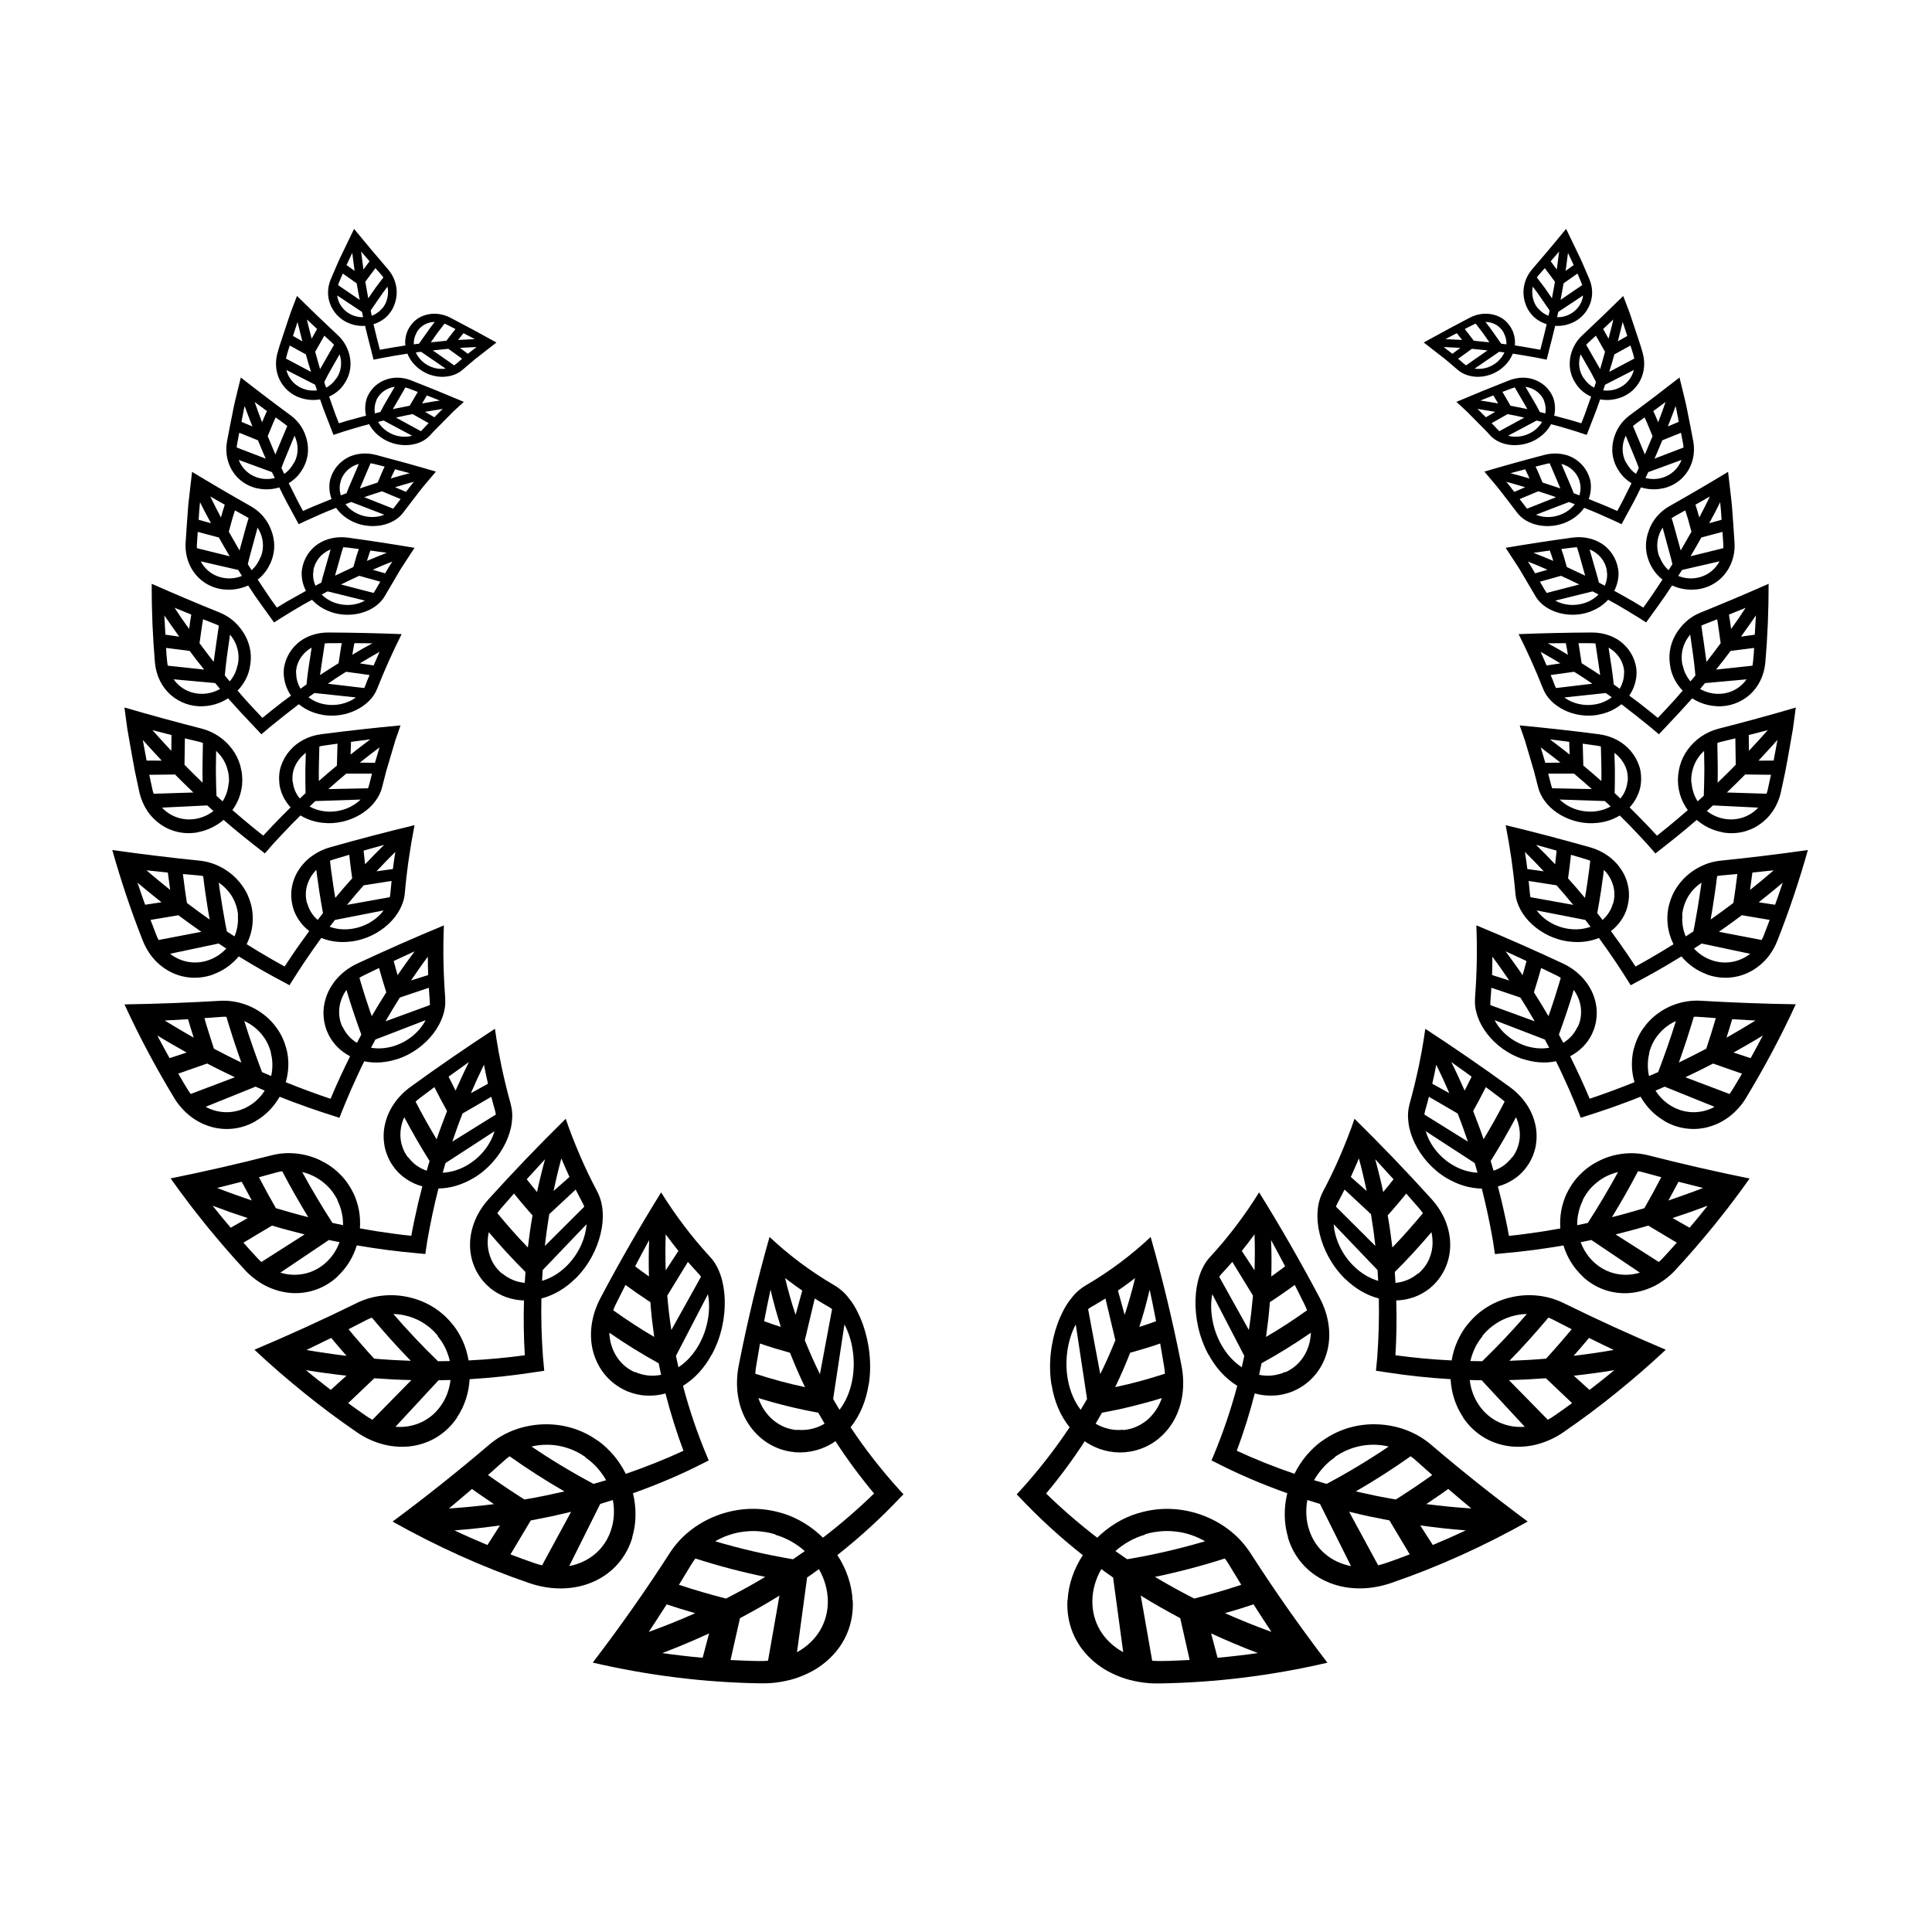
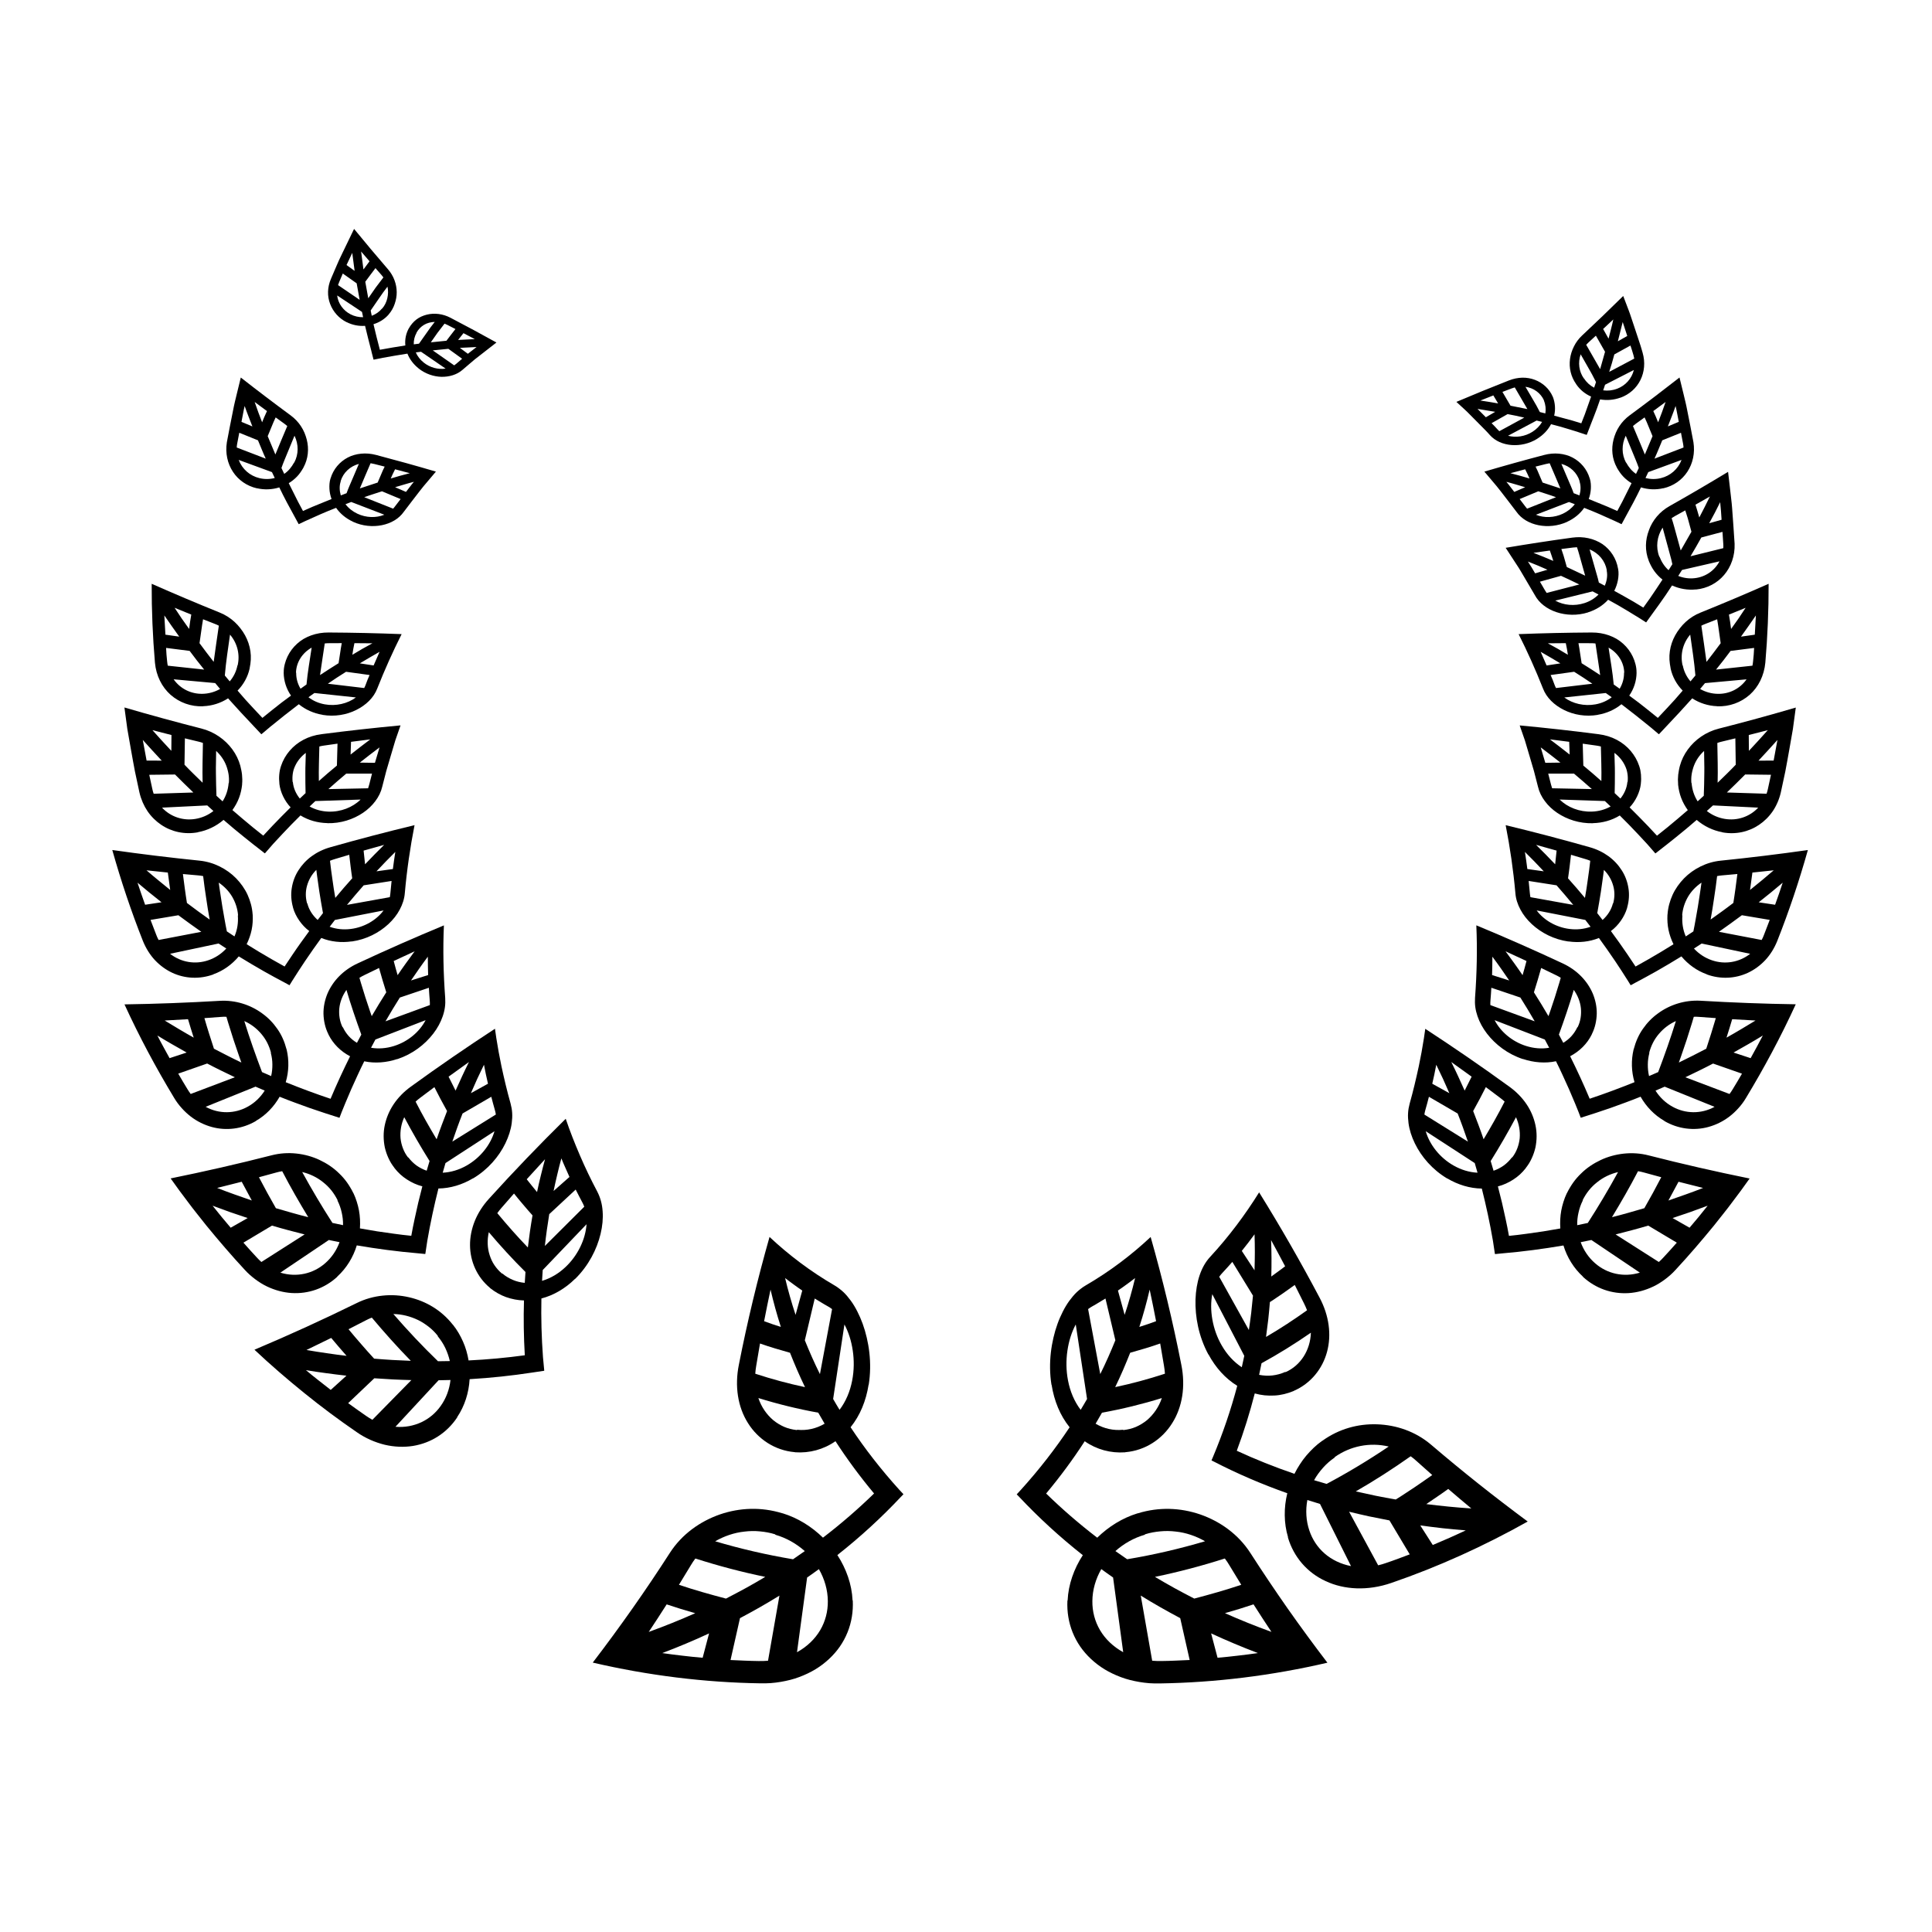
<svg xmlns="http://www.w3.org/2000/svg" fill="#000000" width="800px" height="800px" version="1.1" viewBox="144 144 512 512">
  <g>
    <path d="m382.3 538.78c-4.809-5.316-9.117-10.852-12.887-16.547 1.258-1.562 2.285-3.301 3.078-5.199 0.797-1.902 1.355-3.93 1.688-6.027l0.043-0.051c0.457-2.898 0.469-5.773 0.164-8.496-0.152-1.363-0.387-2.68-0.684-3.957-0.297-1.285-0.66-2.516-1.082-3.68-0.422-1.168-0.898-2.25-1.422-3.277-0.523-1.035-1.098-1.988-1.719-2.84-0.621-0.836-1.281-1.652-1.992-2.312-0.355-0.336-0.723-0.637-1.102-0.922-0.375-0.293-0.766-0.559-1.164-0.789-6.398-3.719-12.156-8.066-17.285-12.879-1.586 5.574-3.051 11.164-4.41 16.82-1.359 5.664-2.598 11.328-3.719 17.043-1.152 5.727-0.27 11.23 2.422 15.48 2.66 4.254 7.129 7.223 12.348 7.684l0.18 0.039c3.738 0.258 7.484-0.723 10.652-2.934 3.059 4.727 6.473 9.355 10.227 13.852-4.191 4.086-8.707 8-13.539 11.707-3.039-2.957-6.648-5.203-10.617-6.434l-0.203-0.043c-5.547-1.699-11.219-1.484-16.48 0.316-5.238 1.824-10.082 5.231-13.277 10.195-3.191 4.961-6.496 9.879-9.895 14.707-3.402 4.836-6.922 9.641-10.539 14.367 14.742 3.43 29.707 5.277 44.461 5.496 0.926 0.016 1.836-0.004 2.727-0.062 0.895-0.066 1.777-0.184 2.633-0.324 1.719-0.297 3.356-0.691 4.902-1.281 1.543-0.574 2.988-1.266 4.312-2.066 1.328-0.805 2.539-1.746 3.621-2.754 1.082-1.012 2.035-2.113 2.848-3.285 0.812-1.18 1.488-2.441 2.016-3.754 1.059-2.625 1.527-5.465 1.387-8.406l-0.055-0.055c-0.098-2.129-0.516-4.227-1.203-6.234-0.688-2.012-1.641-3.973-2.824-5.773 6.125-4.828 11.73-9.988 16.812-15.395 0.23-0.238 0.469-0.477 0.695-0.715-0.004-0.004-0.008-0.008-0.012-0.012 0.004-0.004 0.008-0.008 0.012-0.012-0.375-0.383-0.746-0.785-1.117-1.191zm-27.996-54.398c0.754 0.574 1.527 1.086 2.305 1.629l-1.773 6.438c-0.535-1.629-1.043-3.223-1.5-4.871-0.457-1.645-0.895-3.227-1.273-4.879 0.73 0.594 1.488 1.113 2.242 1.684zm-6.102 1.383c0.766 3.289 1.672 6.602 2.734 9.887l-2.227-0.73-2.211-0.789c0.539-2.789 1.105-5.578 1.703-8.367zm-4.019 22.293-0.023-0.062c0.047-0.672 0.125-1.344 0.242-2.012 0.324-1.984 0.66-3.965 1.008-5.941 2.621 0.934 5.285 1.699 7.953 2.453 0.598 1.516 1.227 3.035 1.887 4.566 0.66 1.535 1.359 3.019 2.086 4.543-4.438-0.941-8.828-2.129-13.152-3.547zm11.09 14.844-0.109 0.082c-1.152-0.129-2.273-0.391-3.32-0.84-1.047-0.457-2.027-1.055-2.914-1.773-1.758-1.504-3.148-3.465-3.953-5.875 5.207 1.613 10.508 2.914 15.867 3.879 0.547 0.969 1.109 1.945 1.688 2.918-2.246 1.332-4.777 1.871-7.258 1.609zm6.019-14.746c-1.473-2.957-2.801-5.977-4.004-8.969l2.625-11.062c0.562 0.355 1.137 0.684 1.707 1.031 0.574 0.34 1.148 0.703 1.734 1.016 0.398 0.215 0.781 0.465 1.156 0.758zm3.5 6.59 2.992-19.75c1.074 1.992 1.832 4.363 2.207 6.922 0.375 2.547 0.363 5.25-0.156 7.93-0.551 2.894-1.676 5.57-3.348 7.766-0.578-0.957-1.148-1.895-1.695-2.867zm-44.117 54.43 3.769 1.215c1.262 0.387 2.535 0.75 3.801 1.121-4 1.785-8.105 3.434-12.32 4.965 1.605-2.414 3.188-4.848 4.75-7.301zm9.535 14.148c-1.781-0.168-3.574-0.32-5.348-0.551-1.777-0.223-3.578-0.41-5.352-0.691 2.113-0.781 4.223-1.66 6.285-2.512 2.059-0.848 4.109-1.777 6.117-2.703zm-6.281-19.336c1.07-1.734 2.129-3.473 3.172-5.215 0.348-0.594 0.73-1.164 1.148-1.711l0.07-0.031c6.062 1.945 12.234 3.57 18.48 4.859-1.676 0.992-3.394 2.004-5.125 2.949-1.73 0.945-3.496 1.883-5.285 2.805-4.191-1.105-8.363-2.273-12.461-3.656zm23.605 20.125c-0.82 0.066-1.656 0.094-2.492 0.078-1.242-0.004-2.477-0.062-3.715-0.105-1.238-0.051-2.484-0.09-3.727-0.164l2.504-11.094c3.598-1.91 7.082-3.875 10.457-5.977zm-14.008-31.656c2.406-1.383 5.07-2.289 7.762-2.57 1.355-0.172 2.719-0.191 4.078-0.059 1.359 0.125 2.719 0.359 4.051 0.781l0.082 0.125c2.879 0.832 5.527 2.328 7.777 4.324-1.023 0.723-2.062 1.445-3.113 2.164-6.969-1.168-13.867-2.762-20.637-4.766zm27.824 23.566c-1.375 2.324-3.453 4.352-6.137 5.836l2.68-19.797c1.051-0.723 2.098-1.484 3.125-2.227 1.5 2.609 2.344 5.535 2.367 8.469 0.031 2.723-0.656 5.383-2.035 7.719z" />
-     <path d="m311.58 551.44-0.031-0.066c0.566-1.879 0.844-3.824 0.867-5.781 0.027-1.969-0.203-3.941-0.676-5.863 6.793-2.402 13.277-5.199 19.418-8.367 0.219-0.109 0.445-0.219 0.664-0.328 0-0.004-0.004-0.008-0.004-0.008 0.004 0 0.004-0.004 0.008-0.004-0.125-0.293-0.25-0.578-0.375-0.867-2.637-6.262-4.781-12.586-6.449-18.891 1.578-0.977 3.016-2.184 4.289-3.578 1.277-1.406 2.391-3 3.32-4.723l0.055-0.027c2.566-4.773 3.531-9.957 3.398-14.566-0.168-4.586-1.41-8.613-3.875-11.27-4.93-5.336-9.242-11.102-12.984-17.102-1.41 2.273-2.805 4.559-4.184 6.863-1.371 2.293-2.723 4.598-4.055 6.922-2.664 4.641-5.266 9.352-7.777 14.102-2.527 4.731-3.207 9.859-1.984 14.375 1.211 4.488 4.309 8.367 8.762 10.316l0.148 0.086c1.613 0.652 3.293 1.09 5.035 1.172 0.867 0.051 1.738 0.035 2.606-0.051 0.871-0.09 1.746-0.266 2.606-0.5 1.293 5.051 2.871 10.129 4.762 15.188-4.894 2.269-9.996 4.305-15.281 6.113-0.43-0.875-0.918-1.703-1.441-2.512-0.52-0.812-1.09-1.586-1.699-2.312-1.234-1.438-2.602-2.781-4.152-3.883l-0.164-0.09c-4.32-3.09-9.336-4.492-14.426-4.324-5.066 0.168-10.207 1.879-14.355 5.426-4.129 3.523-8.316 6.969-12.582 10.367-2.133 1.695-4.285 3.379-6.453 5.047-2.16 1.66-4.336 3.301-6.535 4.93 11.625 6.527 23.73 12.02 36.152 16.277 6.234 2.156 12.465 1.816 17.371-0.473 4.91-2.254 8.484-6.406 10.023-11.598zm4.453-78.805c-0.137 3.195-0.141 6.387-0.055 9.648-0.621-0.434-1.227-0.895-1.84-1.34-0.613-0.445-1.23-0.891-1.824-1.363 1.219-2.328 2.461-4.641 3.719-6.945zm-8.762 16.848c0.82-1.66 1.648-3.309 2.484-4.961 1.09 0.77 2.168 1.562 3.266 2.32l1.656 1.121 0.828 0.562 0.84 0.535c0.125 1.52 0.262 3.07 0.434 4.606 0.176 1.527 0.375 3.07 0.594 4.629-3.719-2.164-7.328-4.535-10.848-7.047l-0.004-0.062c0.215-0.578 0.469-1.145 0.75-1.703zm8.379 19.023c-1.156-0.141-2.293-0.445-3.356-0.922l-0.121 0.039c-3.981-1.762-6.539-5.793-6.695-10.445 4.223 2.93 8.586 5.637 13.078 8.098 0.203 1.016 0.418 2.039 0.641 3.066-1.18 0.227-2.391 0.309-3.547 0.164zm4.684-32.648c0-1.59 0.035-3.188 0.082-4.75 0.551 0.73 1.094 1.484 1.66 2.215l1.715 2.184-3.371 5.144c-0.051-1.617-0.082-3.215-0.086-4.793zm0.957 16.047c-0.176-1.531-0.328-3.051-0.461-4.551l5.473-8.938c0.863 0.961 1.719 1.969 2.621 2.902 0.305 0.316 0.59 0.664 0.848 1.039l-7.856 14.109c-0.23-1.535-0.445-3.047-0.625-4.562zm1.844 11.406 8.48-16.34c0.402 2.082 0.391 4.398-0.027 6.75-0.418 2.348-1.234 4.699-2.5 6.875-1.355 2.356-3.152 4.332-5.293 5.742-0.23-1.016-0.457-2.012-0.66-3.027zm-23.992 26.82 0.035 0.133c1.129 0.77 2.156 1.664 3.062 2.684 0.906 1.023 1.723 2.109 2.383 3.32-1.098 0.332-2.207 0.66-3.324 0.98-5.66-3.012-11.152-6.324-16.453-9.902 5.004-1.176 10.152-0.137 14.297 2.785zm-30.062 8.461c0.949 0.695 1.922 1.359 2.894 2.027 0.973 0.664 1.938 1.34 2.926 1.988-3.914 0.488-7.914 0.898-11.934 1.16 2.055-1.715 4.094-3.438 6.113-5.176zm4.094 14.852-4.387-1.883c-1.457-0.641-2.898-1.32-4.352-1.988 2.043-0.172 4.055-0.348 6.066-0.566 2.019-0.23 4.016-0.477 5.988-0.746zm0.148-18.539c1.406-1.238 2.812-2.492 4.203-3.746 0.465-0.43 0.957-0.828 1.473-1.199l0.07-0.012c4.688 3.305 9.52 6.426 14.516 9.293-1.73 0.398-3.484 0.781-5.258 1.148-1.77 0.359-3.539 0.68-5.336 0.996l-1.234-0.773-1.215-0.797-2.43-1.602c-1.617-1.082-3.199-2.199-4.789-3.309zm14.328 23.926c-0.715-0.172-1.43-0.383-2.133-0.629-2.102-0.703-4.152-1.496-6.238-2.269l5.375-8.996c1.816-0.344 3.613-0.699 5.387-1.07 1.785-0.387 3.559-0.805 5.309-1.23zm15.414-16.277c1.121-0.328 2.246-0.684 3.352-1.035 0.508 2.711 0.344 5.508-0.523 8.066-0.793 2.383-2.191 4.5-4.07 6.125-1.875 1.625-4.25 2.789-6.977 3.316z" />
    <path d="m253.43 527.19c4.824-0.785 8.984-3.441 11.734-7.57l-0.008-0.062c1.996-2.984 3.098-6.481 3.297-10.062 5.656-0.336 11.203-0.926 16.617-1.758 1.047-0.148 2.09-0.305 3.125-0.465 0-0.012-0.004-0.027-0.004-0.039 0.012-0.004 0.027-0.004 0.039-0.008-0.125-1.199-0.234-2.391-0.336-3.578-0.387-5.254-0.523-10.438-0.418-15.535 3.301-0.855 6.367-2.691 8.906-5.195l0.055-0.012c3.516-3.465 5.738-7.797 6.719-11.902 0.504-2.082 0.691-4.109 0.547-6-0.125-1.922-0.613-3.66-1.434-5.246-1.66-3.133-3.191-6.309-4.574-9.535-1.383-3.223-2.664-6.449-3.773-9.734-3.481 3.422-6.922 6.902-10.316 10.441-3.398 3.539-6.723 7.109-10.023 10.75-1.652 1.816-2.934 3.828-3.773 5.918-0.832 2.078-1.27 4.269-1.25 6.414 0.031 4.281 1.855 8.441 5.297 11.297l0.109 0.113c1.266 0.984 2.648 1.789 4.152 2.324 1.516 0.527 3.094 0.852 4.742 0.887-0.148 4.781-0.07 9.621 0.215 14.527-4.871 0.664-9.852 1.129-14.898 1.371-0.297-1.734-0.777-3.434-1.48-5-0.695-1.574-1.559-3.078-2.637-4.422l-0.121-0.121c-2.988-3.773-7.066-6.184-11.562-7.207-2.242-0.512-4.578-0.68-6.938-0.43-2.352 0.242-4.684 0.867-6.91 1.973-4.438 2.18-8.934 4.316-13.445 6.371-4.508 2.059-9.059 4.055-13.652 5.996 4.246 4.008 8.672 7.812 13.176 11.457 4.5 3.648 9.145 7.102 13.887 10.359 2.356 1.656 4.926 2.746 7.453 3.367 2.551 0.598 5.098 0.688 7.484 0.316zm44.352-52.754c-0.949 1.957-2.285 3.82-3.957 5.383-1.797 1.691-3.91 2.949-6.176 3.617 0.039-0.945 0.109-1.914 0.176-2.863l11.617-12.141c-0.152 2.012-0.703 4.039-1.66 6.004zm-6.102-19.168 0.523-2.144 0.566-2.144 0.512 1.242 0.539 1.223c0.363 0.812 0.715 1.648 1.094 2.457l-4.207 3.719c0.297-1.453 0.633-2.918 0.973-4.352zm-2.758 14.684c0.199-1.41 0.414-2.809 0.637-4.191l7.004-6.516 0.859 1.684c0.285 0.566 0.574 1.129 0.879 1.68 0.207 0.371 0.387 0.762 0.539 1.176l-10.445 10.406c0.164-1.434 0.324-2.828 0.527-4.238zm-0.48-18.75c-0.406 1.441-0.754 2.859-1.117 4.316l-0.523 2.191-0.48 2.195c-0.945-1.098-1.82-2.262-2.734-3.387 1.598-1.777 3.223-3.555 4.856-5.316zm-12.625 14.258c0.328-0.461 0.684-0.91 1.059-1.34l3.336-3.824c0.801 0.98 1.59 1.973 2.422 2.926 0.82 0.961 1.637 1.93 2.488 2.863-0.238 1.395-0.477 2.82-0.676 4.231-0.199 1.41-0.387 2.836-0.559 4.273-2.812-2.902-5.488-5.953-8.082-9.07zm4.066 17.715c-0.992-0.426-1.934-0.977-2.75-1.68l-0.117 0.004c-0.766-0.652-1.43-1.395-1.98-2.211-0.559-0.809-0.965-1.727-1.27-2.668-0.617-1.879-0.688-3.988-0.227-6.082 3.094 3.656 6.324 7.191 9.719 10.551-0.078 0.965-0.133 1.91-0.188 2.879-1.121-0.102-2.199-0.367-3.188-0.793zm-25.09 10.645c1.008 0.488 1.934 1.105 2.824 1.793 0.883 0.691 1.688 1.488 2.398 2.387v0.125c0.777 0.953 1.457 1.977 1.984 3.086 0.527 1.113 0.938 2.277 1.211 3.484-1.039 0.02-2.098 0.047-3.137 0.047-4.137-3.992-8.07-8.184-11.832-12.516 2.324 0.043 4.527 0.625 6.551 1.594zm-13.867 0.098c0.508-0.27 1.035-0.512 1.57-0.719l0.062 0.008c3.301 3.922 6.715 7.754 10.312 11.426-1.602-0.059-3.219-0.133-4.848-0.223-1.629-0.09-3.234-0.223-4.871-0.352-1.18-1.262-2.309-2.559-3.441-3.859-1.148-1.289-2.242-2.613-3.344-3.938zm-9.277 18.422c-1.117-0.848-2.199-1.719-3.305-2.586l-1.648-1.312-1.621-1.34 2.688 0.426c0.895 0.137 1.801 0.258 2.695 0.379 1.797 0.238 3.57 0.473 5.356 0.664zm1.543-9.359-2.648-0.375c-1.766-0.266-3.57-0.527-5.332-0.844 2.191-1.047 4.375-2.109 6.562-3.195 1.355 1.586 2.672 3.199 4.074 4.746zm9.5 17.277c-0.57-0.312-1.129-0.656-1.668-1.031-0.809-0.543-1.602-1.105-2.387-1.672l-2.371-1.707 6.93-6.59c1.652 0.117 3.297 0.219 4.926 0.305s3.281 0.133 4.898 0.176zm6.109 1.848 11.426-12.324c1.055-0.016 2.098-0.023 3.156-0.066-0.27 2.477-1.148 4.856-2.59 6.875-1.328 1.879-3.082 3.356-5.133 4.316-2.047 0.953-4.418 1.414-6.859 1.199z" />
    <path d="m214.72 484.91c2.137 1.02 4.352 1.613 6.562 1.754 4.445 0.273 8.734-1.219 12.102-4.309l0.008-0.059c2.438-2.227 4.207-5.109 5.16-8.254 5.449 0.926 10.816 1.637 16.156 2.09 0.656 0.062 1.316 0.133 1.969 0.191 0-0.012 0.004-0.023 0.004-0.035 0.012 0 0.023 0.004 0.035 0.004 0.168-1.164 0.344-2.316 0.523-3.465 0.812-4.719 1.812-9.355 2.949-13.863 3.164-0.043 6.312-1 9.141-2.684l0.051 0.004c3.91-2.328 6.828-5.742 8.547-9.281 0.867-1.777 1.457-3.613 1.688-5.387 0.113-0.887 0.172-1.781 0.117-2.644-0.043-0.871-0.207-1.699-0.426-2.535-0.93-3.285-1.711-6.602-2.418-9.891l-0.488-2.484-0.242-1.234-0.211-1.246-0.418-2.473-0.359-2.481c-7.539 4.918-15.012 10.055-22.316 15.359-1.836 1.328-3.359 2.898-4.527 4.633-1.164 1.734-1.941 3.613-2.359 5.566-0.414 1.953-0.383 3.934 0.008 5.875 0.219 0.957 0.535 1.902 0.953 2.812 0.211 0.453 0.438 0.906 0.699 1.34 0.27 0.43 0.559 0.852 0.879 1.262l0.074 0.125c0.461 0.582 0.961 1.125 1.504 1.625 0.539 0.5 1.141 0.945 1.758 1.348 1.242 0.809 2.598 1.438 4.082 1.82-0.371 1.414-0.73 2.844-1.078 4.289-0.332 1.43-0.652 2.875-0.965 4.336l-0.457 2.199-0.414 2.199c-0.004 0.027-0.008 0.055-0.016 0.082-0.027-0.004-0.055-0.004-0.082-0.008l-2.25-0.246-2.238-0.289c-1.496-0.199-3.004-0.414-4.519-0.645-1.496-0.242-3.004-0.5-4.519-0.773 0.098-1.605 0.031-3.219-0.258-4.773-0.141-0.777-0.344-1.535-0.578-2.289-0.234-0.754-0.52-1.492-0.855-2.207l-0.082-0.133c-0.242-0.496-0.504-0.977-0.785-1.438-0.277-0.465-0.566-0.918-0.879-1.352-0.621-0.867-1.32-1.664-2.086-2.391-1.484-1.477-3.269-2.656-5.172-3.551-1.898-0.898-4-1.473-6.148-1.703-2.144-0.23-4.379-0.098-6.594 0.473-8.852 2.266-17.738 4.293-26.73 6.121l2.293 3.188c0.773 1.055 1.57 2.094 2.352 3.137l1.18 1.559 1.211 1.539 2.422 3.055c3.297 4.023 6.66 7.949 10.168 11.727 0.859 0.957 1.824 1.789 2.805 2.527 0.992 0.738 2.004 1.375 3.074 1.883zm52.93-32.023c-1.977 1.129-4.148 1.789-6.328 1.891 0.242-0.855 0.477-1.695 0.738-2.551l12.984-8.441c-1.027 3.566-3.719 7.016-7.394 9.102zm7.496-14.734c0.113 0.391 0.199 0.797 0.258 1.211l-11.535 7.176c0.875-2.535 1.738-4.992 2.715-7.453l7.617-4.434c0.285 1.18 0.621 2.332 0.945 3.5zm-4.672-8.246c0.59-1.262 1.184-2.508 1.785-3.738l0.5 2.519 0.562 2.508-4.527 2.508c0.551-1.281 1.109-2.547 1.68-3.797zm-2.195-4.461-0.922 1.871-0.887 1.879c-0.586 1.262-1.164 2.535-1.738 3.828l-1.852-3.695c1.797-1.309 3.594-2.602 5.398-3.883zm-14.109 10.465c0.383-0.355 0.789-0.691 1.211-1.004l3.738-2.805 1.645 3.188 1.715 3.148c-0.484 1.227-0.949 2.461-1.418 3.711-0.465 1.25-0.926 2.516-1.352 3.773-1.949-3.262-3.832-6.57-5.562-9.961zm0.188 16.941c-0.805-0.598-1.523-1.309-2.129-2.113l-0.105-0.02c-0.578-0.738-1.02-1.555-1.344-2.414-0.328-0.859-0.543-1.754-0.633-2.668-0.152-1.852 0.16-3.754 0.984-5.566 2.102 3.949 4.34 7.824 6.707 11.613l-0.762 2.566c-0.98-0.34-1.895-0.809-2.719-1.398zm-24.188 25.922c-3.184 2.793-7.57 3.805-11.871 2.488l12.848-8.648c0.934 0.207 1.895 0.391 2.836 0.578-0.781 2.152-2.086 4.086-3.812 5.582zm-0.539-21.469c0.809 0.633 1.539 1.352 2.18 2.148 0.637 0.801 1.184 1.68 1.656 2.609l-0.027 0.109c0.508 1.004 0.879 2.066 1.117 3.164 0.254 1.09 0.375 2.211 0.352 3.348l-2.809-0.598c-2.832-4.398-5.504-8.898-8.016-13.484 2.07 0.496 3.969 1.422 5.547 2.703zm-12.441-2.57c0.512-0.148 1.031-0.262 1.555-0.348l0.055 0.02c2.144 4.133 4.473 8.172 6.891 12.16-1.441-0.355-2.852-0.746-4.281-1.145-1.426-0.398-2.863-0.809-4.297-1.238l-2.289-4.078-2.199-4.125zm-9.133 2.441c0.879 1.664 1.781 3.316 2.676 4.969-1.523-0.52-3.055-1.059-4.59-1.609l-2.309-0.84-2.289-0.879c2.18-0.535 4.348-1.082 6.512-1.641zm-5.352 9.289-2.367-2.941c1.551 0.582 3.098 1.148 4.637 1.699 1.559 0.539 3.113 1.066 4.66 1.574l-4.5 2.559zm5.805 6.852 7.57-4.519c2.867 0.859 5.793 1.617 8.648 2.34l-11.457 7.305c-0.438-0.387-0.852-0.801-1.25-1.238-1.176-1.281-2.367-2.566-3.512-3.887z" />
    <path d="m192.18 437.69c0.742 0.828 1.543 1.566 2.387 2.219 1.699 1.297 3.598 2.215 5.539 2.75 1.938 0.535 3.973 0.668 5.957 0.406s3.93-0.922 5.75-1.977l0.02-0.051c2.637-1.523 4.762-3.746 6.273-6.391l1.973 0.781 1.992 0.75c1.324 0.492 2.644 0.973 3.961 1.441 1.32 0.465 2.66 0.906 3.977 1.34 0.801 0.258 1.594 0.516 2.387 0.766 0.516 0.168 1.027 0.34 1.551 0.5 0.004-0.008 0.004-0.012 0.008-0.02 0.008 0 0.012 0.004 0.02 0.004 0.184-0.5 0.379-1.004 0.574-1.508 0.312-0.777 0.629-1.551 0.945-2.316 0.527-1.27 1.051-2.523 1.602-3.769 0.555-1.25 1.117-2.492 1.688-3.715l0.855-1.828 0.891-1.82c2.828 0.602 5.887 0.355 8.758-0.598l0.047 0.016c3.988-1.332 7.234-3.828 9.48-6.738 1.125-1.461 1.965-3.016 2.512-4.613 0.277-0.801 0.477-1.613 0.586-2.422 0.109-0.809 0.121-1.617 0.07-2.434-0.48-6.481-0.625-12.891-0.344-19.227-7.691 3.188-15.273 6.531-22.848 10.066-3.812 1.762-6.578 4.637-8.023 8.039-0.691 1.688-1.074 3.508-1.043 5.328 0.051 1.816 0.426 3.664 1.285 5.375l0.047 0.129c1.211 2.457 3.238 4.457 5.719 5.75-1.812 3.652-3.555 7.414-5.176 11.266-3.965-1.32-7.91-2.793-11.879-4.391 0.852-2.859 0.906-5.809 0.25-8.637l-0.051-0.133c-0.512-1.957-1.297-3.766-2.414-5.348-1.098-1.59-2.438-2.984-4.023-4.117-3.102-2.281-7.098-3.582-11.277-3.332-8.355 0.492-16.801 0.812-25.215 0.941 3.93 8.582 8.371 16.859 13.172 24.797 0.582 0.984 1.273 1.895 2.019 2.719zm61.215-19.191c-1.43 1.18-3.129 2.125-4.984 2.703-2 0.633-4.09 0.801-6.082 0.465 0.371-0.727 0.77-1.457 1.156-2.18l13.305-5.129c-0.816 1.551-1.965 2.961-3.394 4.141zm4.496-9.312c0.035 0.387 0.039 0.777 0.02 1.172l-11.75 4.301c1.254-2.144 2.477-4.227 3.801-6.297l7.691-2.594c0.051 1.145 0.156 2.277 0.238 3.418zm-0.43-6.789-4.543 1.438c1.469-2.152 2.914-4.242 4.461-6.305-0.02 1.625 0.051 3.234 0.082 4.867zm-3.578-6.289c-0.762 1.027-1.52 2.066-2.277 3.121-0.758 1.055-1.512 2.125-2.234 3.195-0.383-1.238-0.688-2.5-1.035-3.75 1.848-0.863 3.695-1.723 5.547-2.566zm-14.59 6.992c0.41-0.254 0.836-0.484 1.273-0.695l3.883-1.879c0.586 2.164 1.258 4.305 1.918 6.445-1.297 2.059-2.621 4.176-3.856 6.316-0.309-0.832-0.582-1.676-0.863-2.519l-0.84-2.527-0.785-2.547-0.395-1.273-0.367-1.281zm-2.891 15.461c-0.617-0.695-1.137-1.477-1.531-2.32l-0.094-0.039c-0.387-0.777-0.637-1.602-0.773-2.445-0.137-0.84-0.164-1.695-0.082-2.543 0.176-1.699 0.832-3.387 1.887-4.879 1.176 3.992 2.523 7.934 3.945 11.844l-1.16 2.184c-0.82-0.504-1.57-1.102-2.191-1.801zm-41.867 15.352c-0.316-0.422-0.613-0.863-0.883-1.32-0.812-1.348-1.641-2.699-2.414-4.07l7.664-2.68c2.414 1.273 4.906 2.473 7.34 3.637zm15.105 3.375c-1.707 0.945-3.59 1.441-5.5 1.457-1.91 0.016-3.867-0.449-5.641-1.43l13.223-5.344c0.812 0.355 1.605 0.707 2.426 1.047-1.117 1.781-2.664 3.262-4.508 4.269zm3.613-19.289c0.609 0.711 1.133 1.492 1.559 2.324 0.422 0.836 0.758 1.723 1.004 2.644l-0.043 0.094c0.27 0.992 0.406 2.012 0.41 3.039 0.008 1.027-0.086 2.051-0.324 3.066l-2.418-1.051c-1.691-4.465-3.289-8.965-4.695-13.523 1.789 0.797 3.301 1.977 4.508 3.406zm-10.754-4.504c0.488-0.043 0.977-0.055 1.465-0.039l0.047 0.027 0.449 1.527 0.477 1.516 0.957 3.035 1.023 3.016c0.344 1.004 0.68 2.012 1.051 3.004-2.449-1.16-4.832-2.394-7.269-3.664-0.875-2.691-1.75-5.383-2.527-8.105zm-8.672 0.602c0.504 1.629 0.965 3.269 1.508 4.887-1.301-0.723-2.574-1.465-3.848-2.223-1.277-0.758-2.559-1.527-3.84-2.312 2.062-0.105 4.121-0.227 6.18-0.352zm-8.121 4.324c2.551 1.57 5.184 3.062 7.762 4.512l-4.527 1.488c-1.082-1.984-2.207-3.973-3.234-6z" />
    <path d="m185.08 398.47c1.34 1.418 2.894 2.539 4.566 3.324 3.363 1.57 7.234 1.762 10.871 0.449l0.023-0.043c2.644-0.949 4.934-2.602 6.738-4.746 2.203 1.375 4.477 2.691 6.695 3.969 1.852 1.051 3.719 2.055 5.578 3.039l1.156 0.633c0.004-0.004 0.004-0.008 0.008-0.012 0.004 0.004 0.008 0.004 0.012 0.008l0.699-1.129c1.125-1.777 2.246-3.527 3.406-5.25 1.43-2.094 2.828-4.133 4.312-6.144 2.469 1.016 5.289 1.305 8.051 0.914l0.039 0.02c3.832-0.547 7.195-2.289 9.688-4.598 1.254-1.16 2.277-2.461 3.012-3.848 0.746-1.391 1.234-2.875 1.348-4.398 0.539-6.098 1.418-12.105 2.574-17.984-7.469 1.801-14.871 3.742-22.27 5.84-1.855 0.52-3.531 1.332-4.977 2.379-1.434 1.043-2.617 2.32-3.527 3.762-0.922 1.441-1.504 3.035-1.762 4.699-0.277 1.668-0.152 3.398 0.324 5.102l0.02 0.125c0.344 1.219 0.93 2.356 1.648 3.394 0.723 1.039 1.594 1.977 2.641 2.762-1.469 2.008-2.965 4.066-4.367 6.156-0.727 1.07-1.453 2.148-2.168 3.242-1.141-0.629-2.273-1.27-3.414-1.922-2.246-1.273-4.422-2.609-6.637-3.984 0.59-1.219 1.051-2.5 1.32-3.805 0.273-1.305 0.344-2.633 0.281-3.965l-0.02-0.129c-0.121-1.859-0.621-3.606-1.348-5.219-0.742-1.609-1.793-3.07-3.023-4.344-1.242-1.27-2.731-2.34-4.375-3.148-1.633-0.809-3.445-1.352-5.375-1.543-7.691-0.785-15.402-1.723-23.07-2.812 2.316 8.227 5.019 16.277 8.117 24.102 0.797 1.961 1.879 3.684 3.203 5.106zm62.379-17.797c-0.035 0.363-0.082 0.727-0.156 1.086l-11.348 2.043c1.445-1.762 2.949-3.496 4.426-5.184l7.391-1.156zm0.66-6.371-4.352 0.605c1.621-1.75 3.32-3.473 4.996-5.141-0.223 1.504-0.473 3.019-0.645 4.535zm-2.316-6.406c-0.867 0.84-1.711 1.684-2.543 2.543-0.84 0.855-1.676 1.727-2.512 2.606l-0.387-3.625zm-14.32 4.203c0.41-0.168 0.832-0.316 1.262-0.441l3.805-1.133 0.367 3.121c0.113 1.043 0.285 2.074 0.422 3.113-0.754 0.848-1.527 1.707-2.266 2.57l-2.215 2.621-0.41-2.445-0.355-2.457c-0.113-0.82-0.246-1.637-0.344-2.457l-0.297-2.465zm1.27 15.699 12.898-2.519c-1.922 2.582-5.133 4.461-8.691 4.906-1.918 0.246-3.84 0.055-5.594-0.582 0.461-0.609 0.91-1.207 1.387-1.805zm-7.301-4.359-0.078-0.051c-0.434-1.551-0.441-3.16 0-4.691 0.434-1.527 1.234-2.961 2.457-4.172 0.102 0.961 0.25 1.918 0.383 2.875 0.137 0.957 0.262 1.914 0.41 2.871 0.324 1.906 0.594 3.82 0.969 5.715l-1.41 1.809c-1.324-1.18-2.305-2.684-2.731-4.356zm-19.91-1.773c0.855 1.48 1.414 3.137 1.547 4.887l-0.055 0.078c0.141 1.883-0.133 3.769-0.898 5.527l-2.016-1.332c-0.449-2.141-0.789-4.297-1.176-6.445-0.18-1.078-0.336-2.156-0.504-3.238-0.164-1.078-0.34-2.156-0.473-3.242 1.469 1 2.711 2.289 3.574 3.766zm-1.574 13.699c-1.305 1.422-2.953 2.508-4.789 3.121-3.398 1.16-7.164 0.578-10.109-1.723l12.859-2.727c0.664 0.453 1.359 0.891 2.039 1.328zm-7.508-19.383c0.449 0.035 0.895 0.094 1.34 0.184l0.039 0.031 0.367 2.883c0.125 0.961 0.281 1.918 0.422 2.875l0.438 2.875 0.496 2.867-3.031-2.172c-1.012-0.734-1.992-1.48-2.992-2.234-0.188-1.277-0.406-2.547-0.566-3.828l-0.5-3.836zm0.895 14.957-11.324 2.168c-0.227-0.426-0.434-0.863-0.598-1.312l-1.539-4.008 7.379-1.238c2.031 1.5 4.031 2.969 6.082 4.391zm-8.879-15.703 0.629 4.609-3.152-2.566c-1.059-0.867-2.106-1.746-3.129-2.637zm-1.672 7.875-4.344 0.656c-0.715-1.934-1.355-3.887-2.016-5.848 2.113 1.777 4.199 3.512 6.359 5.191z" />
    <path d="m178.74 342.85c0.34 1.875 0.66 3.742 1.023 5.602 0.395 1.859 0.781 3.707 1.188 5.551 0.43 1.848 1.168 3.527 2.144 4.977 0.992 1.449 2.238 2.668 3.633 3.606 2.781 1.879 6.234 2.621 9.707 1.984l0.027-0.035c2.504-0.457 4.856-1.602 6.781-3.258 0.902 0.777 1.789 1.543 2.699 2.301l2.742 2.242c0.914 0.738 1.824 1.469 2.742 2.188l0.219 0.164 2.516 1.969 0.023-0.027 0.031 0.023 2.062-2.367 0.195-0.219c0.781-0.855 1.574-1.703 2.363-2.539l2.371-2.484c0.797-0.82 1.613-1.629 2.422-2.43 2.09 1.289 4.543 1.977 7.106 2.035l0.031 0.023c3.531 0.082 6.82-0.996 9.418-2.742 1.297-0.875 2.398-1.918 3.266-3.082 0.887-1.168 1.527-2.465 1.848-3.856l1.066-4.141c0.383-1.371 0.805-2.734 1.203-4.09l1.199-4.039 1.379-3.973c-6.965 0.652-13.938 1.426-20.922 2.328-3.527 0.438-6.461 2.051-8.48 4.414-1.008 1.18-1.781 2.539-2.269 4.012-0.121 0.367-0.23 0.742-0.309 1.121-0.074 0.379-0.125 0.766-0.16 1.156-0.07 0.781-0.059 1.578 0.035 2.383v0.113c0.137 1.148 0.5 2.266 1 3.309 0.508 1.043 1.152 2.019 1.973 2.887-1.617 1.602-3.242 3.242-4.844 4.918-0.801 0.852-1.602 1.711-2.406 2.578-0.926-0.73-1.855-1.473-2.785-2.223-1.805-1.48-3.59-2.996-5.387-4.551 0.719-1.008 1.324-2.09 1.75-3.223 0.434-1.133 0.688-2.316 0.82-3.523l-0.004-0.121c0.078-0.844 0.066-1.676-0.02-2.492-0.043-0.406-0.105-0.812-0.188-1.211-0.074-0.398-0.16-0.793-0.266-1.18-0.426-1.551-1.141-3.008-2.098-4.32-1.91-2.617-4.801-4.668-8.191-5.531-6.816-1.738-13.625-3.598-20.422-5.586l0.77 5.699zm64.621 3.309-4.008-0.059c1.742-1.379 3.484-2.723 5.223-4.027zm-6.332-5.566 5.098-0.648c-1.742 1.305-3.477 2.644-5.219 4.023zm5.559 8.426-0.742 2.91c-0.082 0.328-0.18 0.656-0.297 0.977l-10.523 0.215c1.555-1.398 3.156-2.766 4.731-4.098zm-13.957-7.176 0.031-0.027c0.395-0.098 0.793-0.176 1.195-0.23l3.586-0.508-0.16 5.809c-1.648 1.332-3.188 2.699-4.781 4.098-0.07-3.047 0.07-6.094 0.129-9.141zm-1.059 14.449 11.988-0.398c-2.125 2.086-5.266 3.316-8.551 3.195-1.762-0.062-3.473-0.523-4.961-1.359 0.5-0.484 1.016-0.961 1.523-1.438zm-5.984-7.25c0.055-0.355 0.129-0.711 0.23-1.055 0.109-0.348 0.242-0.688 0.398-1.016 0.617-1.324 1.578-2.512 2.824-3.445l-0.074 2.664c-0.02 0.887-0.066 1.777-0.047 2.664 0.02 1.777-0.012 3.559 0.059 5.332l-1.527 1.438c-1.023-1.266-1.691-2.769-1.84-4.348l-0.062-0.055c-0.082-0.734-0.066-1.465 0.039-2.18zm-20.352-3.062 0.043-2.969c1.207 1.094 2.113 2.422 2.672 3.867 0.141 0.363 0.258 0.73 0.355 1.105 0.105 0.375 0.191 0.758 0.254 1.141 0.125 0.77 0.156 1.559 0.09 2.352l-0.062 0.062c-0.141 1.707-0.656 3.363-1.602 4.828l-1.625-1.48c-0.098-1.977-0.094-3.957-0.141-5.938-0.031-0.992 0.004-1.98 0.016-2.969zm-0.676 12.945c-1.379 1.082-3.023 1.812-4.766 2.094-3.227 0.543-6.555-0.52-8.855-2.984l11.984-0.59c0.543 0.496 1.078 0.992 1.637 1.48zm-7.562-19.254 3.559 0.859c0.402 0.09 0.797 0.207 1.184 0.344l0.031 0.031c-0.051 3.512-0.176 7.019-0.078 10.527-1.602-1.559-3.258-3.148-4.801-4.773zm2.246 14.352-10.52 0.332c-0.145-0.41-0.266-0.828-0.352-1.25l-0.816-3.773 6.828-0.078c1.621 1.621 3.219 3.211 4.859 4.769zm-5.805-15.234-0.035 4.195c-1.672-1.793-3.352-3.621-5.012-5.488zm-2.578 6.789-4.012-0.016-1.012-5.473c1.672 1.867 3.344 3.699 5.023 5.488z" />
    <path d="m189.2 328.12c2.344 2.062 5.387 3.184 8.641 3.055l0.031-0.027c2.352-0.086 4.629-0.824 6.566-2.082 2.266 2.535 4.535 4.996 6.812 7.383l1.992 2.121c0.008-0.008 0.02-0.016 0.027-0.023 0.008 0.008 0.016 0.016 0.023 0.023l2.234-1.887c2.559-2.094 5.117-4.113 7.664-6.055 1.77 1.453 3.938 2.406 6.262 2.797l0.027 0.027c3.211 0.539 6.363-0.023 8.914-1.297 2.59-1.277 4.668-3.254 5.602-5.734 1.953-4.941 4.109-9.738 6.441-14.371-6.434-0.25-12.891-0.395-19.367-0.43-1.621-0.012-3.172 0.254-4.59 0.762-0.711 0.254-1.387 0.57-2.023 0.938-0.621 0.371-1.195 0.801-1.723 1.277-1.055 0.953-1.922 2.106-2.535 3.391-0.309 0.645-0.555 1.32-0.73 2.023-0.176 0.703-0.293 1.43-0.277 2.18l-0.012 0.105c0.027 2.144 0.699 4.254 1.941 6.047-0.855 0.629-1.719 1.262-2.566 1.906l-2.484 1.961c-0.844 0.672-1.684 1.352-2.527 2.039-0.75-0.789-1.5-1.586-2.25-2.391l-2.211-2.398c-0.715-0.805-1.414-1.621-2.121-2.441 1.602-1.645 2.703-3.644 3.188-5.82l0.012-0.109c0.148-0.762 0.27-1.52 0.305-2.273 0.039-0.754 0.004-1.5-0.102-2.234-0.211-1.469-0.695-2.891-1.414-4.207-0.359-0.66-0.781-1.289-1.254-1.887-0.453-0.594-0.965-1.152-1.527-1.668-1.125-1.031-2.461-1.891-3.969-2.496-6.019-2.43-12.023-4.969-18-7.613-0.023 7.039 0.273 14.016 0.863 20.902 0.324 3.461 1.832 6.453 4.137 8.508zm53.812-7.766-3.652-0.559c1.75-1.051 3.492-2.07 5.231-3.059zm-5.086-5.91 4.762 0.039-2.695 1.488-2.617 1.555c0.164-1.031 0.316-2.066 0.551-3.082zm4.019 8.445-0.551 1.285-0.492 1.301c-0.105 0.293-0.234 0.582-0.387 0.863l-9.633-1.145c1.59-1.086 3.164-2.144 4.828-3.164zm-11.887-8.352 0.031-0.02c0.371-0.039 0.742-0.062 1.121-0.062l3.359-0.016c-0.094 0.438-0.168 0.883-0.23 1.324l-0.203 1.332-0.41 2.66c-1.633 1.023-3.297 2.07-4.914 3.148 0.395-2.793 0.836-5.578 1.246-8.367zm8.262 14.293c-2.215 1.648-5.289 2.367-8.254 1.828-1.598-0.285-3.086-0.926-4.32-1.883l1.578-1.121zm-11.727-13.199c-0.48 3.25-1.066 6.488-1.367 9.766l-1.578 1.121c-0.777-1.289-1.176-2.75-1.156-4.219l-0.051-0.059c0.078-2.731 1.668-5.219 4.152-6.609zm-38.133 4.781c-0.078-0.391-0.137-0.785-0.172-1.18l-0.168-1.766-0.105-1.762 6.242 0.793c1.219 1.672 2.539 3.328 3.848 4.953zm16.496-8.227c1.961 2.301 2.68 5.285 2.023 8.141l-0.062 0.051c-0.297 1.543-1 2.984-2.039 4.195l-1.297-1.555c0.293-3.629 0.879-7.227 1.375-10.832zm-2.629 14.398c-1.418 0.805-3.019 1.254-4.652 1.285-3.027 0.074-5.883-1.316-7.66-3.844l11.012 1zm-5-15.301 0.227-1.586c0.07-0.531 0.152-1.059 0.254-1.582l3.121 1.223c0.352 0.133 0.703 0.289 1.039 0.461l0.023 0.031c-0.457 3.191-0.941 6.375-1.363 9.57-1.281-1.621-2.504-3.269-3.754-4.945zm-2.637-4.41c-0.242 1.262-0.402 2.535-0.57 3.805l-1.977-2.785-1.875-2.82zm-3.191 5.844-3.66-0.52-0.289-5.098c1.305 1.902 2.625 3.777 3.949 5.617z" />
-     <path d="m203.41 300.23 0.031-0.02c2.164 0.219 4.356-0.16 6.324-1.055l1.648 2.496c0.559 0.828 1.152 1.652 1.73 2.469 0.73 1.023 1.461 2.035 2.195 3.039l1.273 1.777c0.008-0.004 0.016-0.008 0.023-0.016 0.004 0.008 0.012 0.016 0.016 0.02l1.828-1.168c1.051-0.652 2.102-1.297 3.148-1.926 0.836-0.5 1.652-1 2.504-1.48l2.566-1.426c1.395 1.543 3.234 2.684 5.297 3.332l0.02 0.027c2.856 0.895 5.824 0.781 8.363-0.059 2.539-0.848 4.641-2.422 5.785-4.594l3.734-6.348c0.297-0.527 0.648-1.035 0.98-1.547l0.996-1.531 1.98-3.039c-5.848-0.988-11.723-1.887-17.633-2.695-2.961-0.414-5.777 0.242-8.012 1.711-2.148 1.492-3.688 3.801-4.141 6.519l-0.027 0.094c-0.168 0.969-0.109 1.973 0.066 2.945 0.18 0.977 0.504 1.93 0.969 2.828-1.707 0.938-3.422 1.902-5.141 2.891-0.859 0.508-1.707 1.027-2.559 1.551-0.598-0.816-1.188-1.645-1.77-2.473-1.109-1.625-2.211-3.273-3.309-4.949 0.824-0.652 1.547-1.402 2.148-2.227 0.605-0.828 1.066-1.738 1.469-2.688l0.027-0.098c1.047-2.676 0.945-5.523-0.07-8.105-0.93-2.555-2.793-4.856-5.406-6.328-5.215-2.945-10.402-5.981-15.559-9.105l-0.559 4.793-0.27 2.383c-0.086 0.793-0.191 1.582-0.238 2.383-0.234 3.195-0.469 6.363-0.664 9.516-0.105 3.184 0.945 6.102 2.781 8.254 1.836 2.152 4.457 3.555 7.449 3.848zm29.562 3.594c-1.426-0.461-2.707-1.238-3.723-2.269l1.57-0.832 9.895 2.445c-2.211 1.246-5.102 1.523-7.742 0.656zm13.082-7.883-3.269-0.957c1.723-0.758 3.41-1.496 5.188-2.172-0.695 1.02-1.293 2.074-1.918 3.129zm-3.898-6.043 4.34 0.605c-1.742 0.691-3.535 1.391-5.262 2.148 0.27-0.93 0.617-1.832 0.922-2.754zm2.629 8.254-1.309 2.242c-0.148 0.254-0.305 0.5-0.469 0.742l-8.656-2.242c1.594-0.797 3.242-1.555 4.848-2.297zm-10.934-5.359c0.367-1.254 0.672-2.523 1.105-3.754l0.031-0.016c0.348 0.008 0.691 0.035 1.039 0.082l3.066 0.391-0.395 1.184-0.195 0.59-0.172 0.598-0.684 2.398c-1.613 0.742-3.234 1.504-4.863 2.293zm-6.805 2.367c0.426-2.481 2.137-4.578 4.57-5.551l-1.875 6.574-0.312 1.098-0.266 1.109-1.566 0.832c-0.555-1.277-0.781-2.676-0.512-3.996zm-23.309 2.059c-2.769-0.312-5.215-1.938-6.543-4.461l9.93 2.285 1.004 1.582c-1.387 0.559-2.898 0.77-4.391 0.594zm6.547-6.129 0.656-2.422 1.32-4.844c1.516 2.34 1.855 5.16 0.891 7.68l-0.066 0.035c-0.531 1.355-1.305 2.59-2.402 3.566l-1.004-1.582 0.281-1.223zm-4.879-9.016 0.195-0.711 0.223-0.703 0.445-1.402 2.707 1.496c0.309 0.164 0.602 0.348 0.887 0.547l0.02 0.031c-0.477 1.402-0.824 2.844-1.23 4.266l-1.176 4.281c-0.953-1.633-1.902-3.289-2.84-4.969zm-1.844-4.328c-0.336 1.129-0.715 2.242-1.016 3.383-0.988-1.836-1.887-3.676-2.816-5.555zm-6.543-0.66c0.898 1.871 1.91 3.738 2.902 5.578l-3.277-0.922c0.102-1.551 0.188-3.117 0.375-4.656zm-0.832 11.098 0.215-3.231 5.606 1.492c0.949 1.68 1.871 3.332 2.863 4.973l-8.68-2.144c-0.031-0.363-0.035-0.73-0.004-1.09z" />
    <path d="m212.09 273.41 0.031-0.016c1.953 0.453 4 0.363 5.898-0.227 1.281 2.684 2.723 5.352 4.168 7.957l0.961 1.773c0.008-0.004 0.016-0.008 0.02-0.012 0.004 0.008 0.008 0.012 0.012 0.02l1.738-0.824c2.703-1.238 5.371-2.426 8.152-3.5 1.098 1.574 2.644 2.836 4.457 3.668l0.016 0.027c2.504 1.152 5.234 1.391 7.652 0.906 2.422-0.488 4.531-1.699 5.836-3.57 1.379-1.836 2.793-3.637 4.164-5.43 0.668-0.906 1.43-1.762 2.152-2.625l2.176-2.578c-5.25-1.547-10.535-3.016-15.855-4.414-1.332-0.352-2.664-0.461-3.938-0.34-0.637 0.059-1.262 0.176-1.863 0.348-0.605 0.168-1.184 0.395-1.711 0.68-2.141 1.125-3.812 3.062-4.543 5.5l-0.035 0.082c-0.27 0.867-0.316 1.797-0.273 2.707 0.051 0.914 0.238 1.824 0.559 2.703-1.668 0.66-3.348 1.348-5.035 2.055-0.855 0.359-1.691 0.734-2.531 1.117-0.449-0.816-0.895-1.641-1.32-2.465-0.828-1.613-1.645-3.25-2.457-4.906 0.828-0.5 1.574-1.102 2.223-1.785 0.656-0.684 1.164-1.469 1.645-2.289l0.035-0.086c1.266-2.324 1.496-4.938 0.867-7.41-0.164-0.621-0.363-1.223-0.609-1.805-0.25-0.586-0.551-1.152-0.906-1.695-0.711-1.086-1.625-2.074-2.742-2.891-4.441-3.269-8.848-6.613-13.219-10.035l-1.047 4.289c-0.34 1.43-0.707 2.84-0.973 4.285-0.57 2.875-1.152 5.727-1.672 8.574-0.457 2.883 0.176 5.656 1.609 7.832 1.426 2.176 3.656 3.758 6.359 4.379zm26.609 6.719c-1.25-0.586-2.332-1.445-3.141-2.512l1.531-0.586 8.766 3.375c-2.168 0.895-4.84 0.82-7.156-0.277zm10.004-1.961c-0.168 0.215-0.324 0.434-0.512 0.633l-7.66-3.039c0.758-0.281 1.559-0.543 2.344-0.801l2.356-0.762 4.934 2.059zm3.926-5.156-1.039 1.348-2.883-1.246 2.488-0.738c0.828-0.242 1.641-0.48 2.496-0.695-0.383 0.434-0.719 0.883-1.062 1.332zm-4.523-3.438 0.594-1.207 3.906 1.035c-1.68 0.441-3.41 0.887-5.051 1.402 0.188-0.41 0.352-0.832 0.551-1.23zm-5.902-2.801 0.031-0.008c0.316 0.047 0.629 0.109 0.941 0.191l2.766 0.699-0.5 1.039-1.359 3.188c-1.562 0.5-3.137 1.016-4.719 1.555 0.953-2.219 1.867-4.453 2.84-6.664zm-7.93 4.731c0.676-2.223 2.484-3.949 4.828-4.566l-1.652 3.871c-0.543 1.297-1.133 2.57-1.605 3.894l-1.531 0.586c-0.355-1.234-0.414-2.543-0.016-3.723zm-21.543-0.801c-2.496-0.605-4.543-2.371-5.473-4.82l8.816 3.234 0.738 1.559c-1.328 0.348-2.738 0.359-4.082 0.027zm9.316-11.234c1.121 2.305 1.105 4.918-0.062 7.106l-0.062 0.027c-0.641 1.176-1.477 2.219-2.598 2.981l-0.738-1.559c0.5-1.453 1.125-2.859 1.703-4.289zm-6.074-2.375 0.516-1.246 0.566-1.227 2.309 1.668c0.262 0.184 0.512 0.383 0.75 0.598l0.012 0.031c-1.082 2.496-2.102 5.016-3.148 7.523-0.688-1.598-1.363-3.215-2.035-4.852zm-1.223-4.156-0.668 1.477c-0.227 0.492-0.41 0.996-0.617 1.496-0.723-1.793-1.34-3.57-1.977-5.383zm-6.352 0.754c0.137-0.703 0.266-1.41 0.438-2.098 0.305 0.902 0.66 1.812 1.004 2.719l1.047 2.695-2.894-1.211zm-1.547 7.906 0.559-2.914 4.957 2.004 1.012 2.441c0.34 0.809 0.672 1.609 1.047 2.418l-7.691-2.953c0.023-0.336 0.047-0.672 0.117-0.996z" />
-     <path d="m220.29 247.52c0.898 0.797 1.961 1.438 3.144 1.867l0.031-0.012c1.703 0.621 3.578 0.777 5.363 0.461l0.828 2.367 0.906 2.371c0.305 0.785 0.609 1.566 0.918 2.344-0.004 0-0.008 0.004-0.008 0.004l0.891 2.293c0.012-0.004 0.023-0.008 0.039-0.012 0.004 0.012 0.008 0.023 0.016 0.035l2.324-0.766c0-0.004-0.004-0.008-0.004-0.008 0.789-0.246 1.574-0.484 2.356-0.723l2.344-0.695 2.394-0.637c0.816 1.551 2.062 2.859 3.629 3.828l0.012 0.027c1.074 0.664 2.215 1.125 3.367 1.395 1.16 0.273 2.336 0.363 3.461 0.273 2.254-0.176 4.312-1.047 5.719-2.613 0.359-0.387 0.691-0.785 1.066-1.16l1.113-1.125 2.211-2.231 1.098-1.109c0.363-0.367 0.723-0.738 1.117-1.086l2.293-2.109c-4.606-1.957-9.254-3.856-13.938-5.688-1.172-0.461-2.371-0.703-3.547-0.73-1.152-0.016-2.273 0.184-3.312 0.574-2.07 0.785-3.828 2.348-4.746 4.481l-0.039 0.074c-0.594 1.559-0.715 3.277-0.336 4.941-1.59 0.414-3.191 0.844-4.801 1.297-0.793 0.238-1.586 0.48-2.383 0.73-0.312-0.785-0.621-1.574-0.93-2.371-0.566-1.551-1.121-3.121-1.668-4.711 1.617-0.715 2.981-1.836 3.941-3.262l0.039-0.074c1.391-1.973 1.914-4.293 1.613-6.598-0.148-1.148-0.5-2.289-1.043-3.356-0.523-1.055-1.246-2.047-2.168-2.902-3.672-3.43-7.305-6.922-10.898-10.473l-1.422 3.734c-0.242 0.617-0.453 1.25-0.664 1.883l-0.633 1.891-1.25 3.766-0.617 1.875c-0.207 0.621-0.371 1.266-0.559 1.898-0.734 2.539-0.469 5.109 0.586 7.231 0.531 1.062 1.254 2.016 2.144 2.809zm26.473 10.914c-1.066-0.672-1.949-1.57-2.559-2.625l1.457-0.359 7.566 4.027c-2.074 0.574-4.488 0.211-6.465-1.043zm9.309-0.688c-0.164 0.188-0.34 0.359-0.531 0.523l-6.606-3.598 2.184-0.492 2.227-0.438 4.246 2.402c-0.512 0.527-1.043 1.047-1.52 1.602zm3.039-3.164-2.477-1.441c1.574-0.277 3.133-0.539 4.684-0.781zm-1.984-5.789 3.438 1.355c-0.801 0.102-1.574 0.23-2.356 0.363l-2.348 0.402zm-5.684-2.113 0.027-0.004c0.281 0.074 0.555 0.164 0.828 0.27l2.418 0.918-2.141 3.656c-1.48 0.281-2.969 0.582-4.469 0.895zm-7.719 3.484-0.02-0.059c0.867-1.938 2.711-3.301 4.914-3.606l-1.949 3.324c-0.32 0.559-0.66 1.102-0.965 1.668l-0.902 1.703-1.457 0.359c-0.188-1.16-0.055-2.332 0.379-3.391zm-19.41-3.148c-2.195-0.828-3.852-2.652-4.422-4.961l7.629 3.906 0.492 1.488c-1.242 0.164-2.519 0.02-3.699-0.434zm9.676-9.113c0.758 2.199 0.449 4.555-0.855 6.402l-0.059 0.016c-0.652 1.023-1.562 1.852-2.656 2.422l-0.492-1.488 0.961-1.867c0.324-0.621 0.684-1.223 1.027-1.832zm-2.106-3.176c0.219 0.195 0.426 0.406 0.621 0.625l0.008 0.031-3.688 6.441c-0.441-1.516-0.879-3.047-1.301-4.598l2.43-4.266zm-3.852-3.543-1.438 2.566-0.652-2.539c-0.215-0.852-0.43-1.711-0.609-2.555zm-5.188-1.844c0.418 1.719 0.848 3.422 1.285 5.109l-2.492-1.414zm-2.852 8.805c0.234-0.871 0.52-1.719 0.801-2.574l4.273 2.356 0.645 2.312 0.719 2.316-6.644-3.523c0.051-0.297 0.121-0.594 0.207-0.887z" />
    <path d="m235.89 229.4 0.027-0.008c1.504 0.754 3.18 1.078 4.828 0.957 0.543 2.285 1.109 4.539 1.695 6.758h-0.012l0.559 2.18c0.012-0.004 0.023-0.004 0.035-0.008 0.004 0.012 0.008 0.023 0.008 0.035l2.227-0.445c0-0.004 0-0.008-0.004-0.008 2.262-0.418 4.5-0.797 6.715-1.145 0.605 1.52 1.637 2.867 2.957 3.906l0.008 0.027c1.828 1.438 4 2.16 6.059 2.211 2.035 0.031 4.055-0.535 5.535-1.812l2.219-1.898c0.371-0.312 0.73-0.637 1.109-0.938l1.152-0.898 4.555-3.547c-4.016-2.234-8.07-4.418-12.168-6.551-2.047-1.074-4.273-1.328-6.281-0.832-0.996 0.25-1.965 0.668-2.769 1.289-0.801 0.625-1.488 1.418-2.008 2.359l-0.043 0.062c-0.727 1.355-1.031 2.902-0.875 4.453-2.238 0.34-4.481 0.727-6.75 1.145-0.59-2.227-1.164-4.492-1.691-6.777 1.57-0.477 2.953-1.352 4-2.543l0.043-0.066c0.723-0.84 1.25-1.789 1.586-2.797 0.34-1.004 0.543-2.035 0.527-3.098-0.02-2.113-0.781-4.281-2.305-6.043-3.039-3.519-6.039-7.09-8.996-10.707l-3.188 6.602-0.785 1.641c-0.254 0.551-0.484 1.113-0.73 1.668l-1.43 3.336c-0.953 2.223-1.012 4.57-0.207 6.648 0.789 2.07 2.316 3.805 4.398 4.844zm20.387 10.672c-0.906-0.723-1.645-1.656-2.086-2.68l1.387-0.172 6.516 4.465c-2 0.293-4.125-0.254-5.816-1.613zm8.641 0.332c-0.172 0.152-0.355 0.293-0.551 0.422l-5.68-3.969c1.387-0.152 2.766-0.289 4.133-0.418l3.648 2.633zm3.07-2.648-2.121-1.57c1.488-0.086 2.961-0.16 4.426-0.219zm-1.164-5.465 3.004 1.578c-1.461 0.059-2.938 0.133-4.422 0.219zm-6.887-0.086 1.867-2.43h0.027c0.25 0.098 0.496 0.207 0.734 0.332l2.133 1.09c-0.793 1.035-1.609 2.055-2.391 3.106-1.367 0.125-2.746 0.266-4.133 0.418zm-5.543 0-0.012-0.055c0.477-0.859 1.164-1.562 1.98-2.059 0.82-0.496 1.824-0.75 2.852-0.781l-1.09 1.406c-0.352 0.477-0.688 0.969-1.031 1.453l-2.055 2.91-1.387 0.172c-0.035-1.078 0.219-2.129 0.742-3.047zm-7.75-9.172c-0.227 1-0.68 1.934-1.352 2.727l-0.055 0.008c-0.715 0.859-1.648 1.516-2.719 1.914l-0.285-1.402 2.191-3.184c0.367-0.527 0.727-1.062 1.102-1.586l1.164-1.543c0.223 1.039 0.18 2.07-0.047 3.066zm-1.555-6.168c0.18 0.199 0.348 0.414 0.504 0.633l0.004 0.027-2.059 2.719-1.941 2.801c-0.273-1.445-0.539-2.906-0.793-4.375 0.879-1.219 1.801-2.41 2.699-3.613zm-3.16-3.621-1.609 2.168c-0.219-1.574-0.426-3.16-0.621-4.762zm-4.578-2.223c0.195 1.602 0.406 3.191 0.625 4.762l-2.141-1.547zm-3.477 7.75 0.969-2.281 3.676 2.59c0.254 1.473 0.52 2.93 0.793 4.379l-5.727-3.906c0.082-0.266 0.176-0.527 0.289-0.781zm6.062 7.891 0.289 1.402c-1.164 0.016-2.293-0.234-3.328-0.77-1.91-0.977-3.293-2.848-3.547-4.996z" />
    <path d="m573.56 387.98c0.719-1.039 1.301-2.18 1.648-3.394l0.02-0.125c0.477-1.703 0.602-3.434 0.324-5.102-0.262-1.668-0.84-3.262-1.762-4.699-0.91-1.438-2.094-2.715-3.527-3.762-1.445-1.047-3.121-1.859-4.977-2.379-7.394-2.098-14.801-4.039-22.27-5.84 1.156 5.879 2.031 11.887 2.574 17.984 0.109 1.523 0.598 3.008 1.348 4.398 0.734 1.387 1.762 2.691 3.012 3.848 2.492 2.309 5.856 4.055 9.688 4.598l0.039-0.02c2.758 0.391 5.582 0.105 8.051-0.914 1.484 2.012 2.883 4.051 4.312 6.144 1.16 1.723 2.285 3.473 3.406 5.25l0.695 1.125c0.004-0.004 0.008-0.004 0.012-0.008 0.004 0.004 0.004 0.008 0.008 0.012l1.156-0.633c1.855-0.984 3.723-1.988 5.578-3.039 2.219-1.277 4.492-2.594 6.695-3.969 1.801 2.144 4.09 3.801 6.738 4.746l0.023 0.043c3.637 1.312 7.508 1.117 10.871-0.449 1.672-0.785 3.227-1.906 4.566-3.324 1.328-1.422 2.41-3.144 3.199-5.102 3.098-7.824 5.801-15.875 8.117-24.102-7.668 1.09-15.379 2.027-23.07 2.812-1.926 0.191-3.738 0.734-5.375 1.543-1.645 0.809-3.133 1.879-4.375 3.148-1.23 1.27-2.281 2.734-3.023 4.344-0.727 1.613-1.227 3.359-1.348 5.219l-0.023 0.129c-0.062 1.332 0.008 2.66 0.281 3.965 0.27 1.305 0.73 2.586 1.32 3.805-2.215 1.375-4.391 2.711-6.637 3.984-1.137 0.652-2.273 1.293-3.414 1.922-0.715-1.09-1.441-2.172-2.168-3.242-1.402-2.086-2.898-4.148-4.367-6.156 1.059-0.789 1.93-1.723 2.652-2.762zm40.859-4.211-4.344-0.652c2.16-1.68 4.246-3.414 6.359-5.191-0.66 1.957-1.297 3.906-2.016 5.844zm-6.016-8.531 5.656-0.594c-1.027 0.891-2.074 1.77-3.129 2.637l-3.152 2.566zm4.59 12.547-1.539 4.008c-0.164 0.453-0.371 0.891-0.598 1.312l-11.324-2.168c2.047-1.422 4.051-2.891 6.086-4.394zm-15.172-2.957 0.438-2.875c0.141-0.957 0.297-1.914 0.422-2.875l0.367-2.883 0.039-0.031c0.441-0.086 0.891-0.148 1.34-0.184l3.992-0.359-0.5 3.836c-0.16 1.277-0.379 2.551-0.566 3.828-1 0.754-1.98 1.504-2.992 2.234l-3.031 2.172zm9.992 11.941c-2.945 2.301-6.711 2.883-10.109 1.723-1.836-0.617-3.484-1.699-4.789-3.121 0.68-0.438 1.375-0.875 2.043-1.324zm-16.477-15.102c0.863-1.477 2.106-2.766 3.574-3.762-0.133 1.082-0.309 2.16-0.469 3.242-0.168 1.078-0.324 2.16-0.504 3.238-0.391 2.148-0.727 4.309-1.176 6.445l-2.016 1.332c-0.766-1.758-1.039-3.644-0.898-5.527l-0.055-0.078c0.133-1.754 0.688-3.41 1.543-4.891zm-31.371-8.02 0.367-3.121 3.805 1.133c0.43 0.125 0.852 0.273 1.262 0.441l0.031 0.035-0.297 2.465c-0.098 0.82-0.23 1.637-0.344 2.457l-0.355 2.457-0.41 2.445-2.215-2.621c-0.738-0.863-1.512-1.723-2.266-2.57 0.137-1.043 0.305-2.078 0.422-3.121zm-3.449-4.227-0.387 3.625c-0.836-0.879-1.676-1.75-2.512-2.606-0.832-0.855-1.676-1.703-2.543-2.543zm-8.398 0.348c1.676 1.668 3.375 3.387 4.996 5.141l-4.352-0.605c-0.176-1.516-0.422-3.031-0.645-4.535zm1.461 11.992c-0.074-0.359-0.121-0.723-0.156-1.086l-0.312-3.211 7.391 1.156c1.48 1.688 2.981 3.422 4.426 5.184zm10.344 8.422c-3.562-0.445-6.769-2.324-8.691-4.906l12.898 2.519c0.477 0.602 0.926 1.199 1.387 1.805-1.754 0.637-3.68 0.828-5.594 0.582zm11.586-6.793-0.078 0.051c-0.426 1.672-1.406 3.176-2.731 4.359l-1.41-1.809c0.375-1.895 0.645-3.812 0.969-5.715 0.148-0.957 0.27-1.914 0.41-2.871 0.133-0.957 0.277-1.914 0.383-2.875 1.223 1.211 2.023 2.641 2.457 4.172 0.441 1.527 0.43 3.141 0 4.688z" />
-     <path d="m527.02 239.21c0.379 0.305 0.738 0.625 1.109 0.938l2.219 1.898c1.484 1.277 3.5 1.844 5.535 1.812 2.059-0.051 4.231-0.773 6.059-2.211l0.008-0.027c1.32-1.039 2.352-2.387 2.957-3.906 2.215 0.348 4.453 0.73 6.715 1.145 0 0.004 0 0.008-0.004 0.008l2.227 0.445c0.004-0.012 0.008-0.023 0.008-0.035 0.012 0.004 0.023 0.004 0.035 0.008l0.559-2.18h-0.012c0.586-2.219 1.152-4.473 1.695-6.758 1.648 0.121 3.324-0.207 4.828-0.957l0.027 0.008c2.082-1.039 3.609-2.773 4.387-4.844 0.805-2.082 0.746-4.426-0.207-6.648l-1.43-3.336c-0.242-0.555-0.473-1.121-0.73-1.668l-0.785-1.641-3.188-6.602c-2.961 3.617-5.961 7.188-8.996 10.707-1.523 1.762-2.289 3.93-2.305 6.043-0.016 1.062 0.188 2.09 0.527 3.098 0.336 1.008 0.863 1.957 1.586 2.797l0.043 0.066c1.051 1.191 2.43 2.066 4 2.543-0.527 2.285-1.102 4.551-1.691 6.777-2.269-0.418-4.512-0.805-6.75-1.145 0.156-1.551-0.148-3.098-0.875-4.453l-0.043-0.062c-0.516-0.941-1.207-1.734-2.008-2.359-0.805-0.621-1.773-1.039-2.769-1.289-2.008-0.496-4.231-0.242-6.281 0.832-4.094 2.137-8.148 4.32-12.168 6.551l4.555 3.547zm32.969-11.914c-1.035 0.539-2.168 0.789-3.328 0.77l0.285-1.402 6.59-4.363c-0.254 2.148-1.637 4.019-3.547 4.996zm-0.457-16.273 1.516 3.215-2.141 1.547c0.223-1.57 0.43-3.16 0.625-4.762zm-1.164 8.059 3.676-2.59 0.969 2.281c0.109 0.254 0.207 0.516 0.289 0.781l-5.727 3.906c0.273-1.445 0.535-2.906 0.793-4.379zm-1.184-8.43c-0.195 1.602-0.402 3.188-0.621 4.762l-1.609-2.168zm-5.894 6.848c0.156-0.219 0.324-0.43 0.504-0.633l1.586-1.805c0.898 1.203 1.82 2.394 2.699 3.613-0.254 1.473-0.52 2.93-0.793 4.375l-1.941-2.801-2.059-2.719zm0.363 8.273-0.055-0.008c-0.672-0.793-1.129-1.727-1.352-2.727-0.227-0.996-0.273-2.027-0.039-3.07l1.16 1.543c0.375 0.523 0.734 1.059 1.102 1.586l2.191 3.184-0.285 1.402c-1.074-0.398-2.008-1.055-2.723-1.91zm-19.688 14.633-1.547-1.332 3.648-2.633c1.367 0.125 2.746 0.266 4.133 0.418l-5.68 3.969c-0.195-0.129-0.379-0.27-0.555-0.422zm8.641-0.332c-1.691 1.359-3.816 1.906-5.816 1.613l6.516-4.465 1.387 0.172c-0.441 1.02-1.18 1.953-2.086 2.68zm-0.086-9.98c0.82 0.496 1.504 1.203 1.98 2.059l-0.012 0.055c0.523 0.918 0.777 1.969 0.738 3.047l-1.387-0.172-2.055-2.91c-0.344-0.484-0.68-0.973-1.031-1.453l-1.09-1.406c1.035 0.031 2.035 0.285 2.856 0.781zm-6.203 0.012c0.238-0.125 0.484-0.234 0.734-0.332h0.027l1.867 2.43 1.758 2.512c-1.387-0.152-2.766-0.289-4.133-0.418-0.777-1.047-1.594-2.07-2.391-3.106zm-4.254 2.188 1.418 1.797c-1.484-0.086-2.961-0.16-4.422-0.219zm0.957 3.898-2.125 1.57-2.301-1.789c1.465 0.059 2.941 0.129 4.426 0.219z" />
    <path d="m475.35 555.54c-3.195-4.965-8.039-8.371-13.277-10.195-5.258-1.801-10.93-2.019-16.48-0.316l-0.203 0.043c-3.969 1.23-7.578 3.477-10.617 6.434-4.832-3.707-9.348-7.621-13.539-11.707 3.754-4.496 7.168-9.125 10.227-13.852 3.168 2.215 6.914 3.195 10.652 2.934l0.18-0.039c5.219-0.461 9.688-3.43 12.348-7.684 2.695-4.25 3.578-9.758 2.422-15.48-1.121-5.715-2.359-11.379-3.719-17.043-1.359-5.656-2.824-11.25-4.41-16.82-5.129 4.812-10.887 9.16-17.285 12.879-0.402 0.23-0.789 0.496-1.164 0.789-0.379 0.285-0.746 0.586-1.102 0.922-0.711 0.664-1.367 1.477-1.992 2.312-0.621 0.852-1.195 1.805-1.719 2.84-0.523 1.027-1.004 2.109-1.422 3.277-0.422 1.164-0.785 2.394-1.082 3.68-0.297 1.277-0.531 2.594-0.684 3.957-0.305 2.723-0.297 5.594 0.164 8.496l0.043 0.051c0.332 2.098 0.891 4.125 1.688 6.027 0.793 1.898 1.82 3.633 3.078 5.199-3.773 5.691-8.082 11.23-12.887 16.547-0.371 0.402-0.742 0.809-1.121 1.215 0.004 0.004 0.008 0.008 0.012 0.012-0.004 0.004-0.008 0.008-0.012 0.012 0.23 0.238 0.465 0.477 0.695 0.715 5.082 5.402 10.688 10.562 16.812 15.391-1.184 1.801-2.137 3.758-2.824 5.773-0.688 2.008-1.105 4.106-1.203 6.234l-0.055 0.055c-0.141 2.941 0.328 5.781 1.383 8.406 0.527 1.309 1.203 2.574 2.016 3.754 0.812 1.172 1.766 2.273 2.848 3.285 1.082 1.008 2.297 1.949 3.621 2.754 1.328 0.797 2.769 1.492 4.312 2.066 1.547 0.59 3.18 0.984 4.902 1.281 0.859 0.141 1.738 0.258 2.633 0.324 0.895 0.059 1.805 0.078 2.727 0.062 14.75-0.223 29.715-2.066 44.461-5.496-3.617-4.727-7.137-9.531-10.539-14.367-3.387-4.848-6.695-9.766-9.887-14.727zm-27.406-35.168c-0.887 0.719-1.867 1.316-2.91 1.773-1.047 0.449-2.168 0.711-3.32 0.84l-0.109-0.082c-2.481 0.258-5.012-0.277-7.258-1.605 0.574-0.977 1.137-1.949 1.688-2.918 5.359-0.969 10.66-2.266 15.867-3.879-0.809 2.402-2.199 4.367-3.957 5.871zm4.531-14.391c0.113 0.668 0.195 1.344 0.242 2.012l-0.023 0.062c-4.324 1.418-8.715 2.602-13.156 3.547 0.727-1.527 1.43-3.008 2.086-4.543 0.66-1.535 1.289-3.055 1.887-4.566 2.668-0.754 5.336-1.523 7.953-2.453 0.352 1.977 0.688 3.957 1.012 5.941zm-3.801-20.219c0.598 2.793 1.164 5.578 1.699 8.367l-2.211 0.789-2.227 0.73c1.066-3.285 1.973-6.598 2.738-9.887zm-6.102-1.383c0.754-0.57 1.512-1.086 2.242-1.684-0.379 1.652-0.816 3.234-1.273 4.879-0.457 1.648-0.965 3.242-1.5 4.871l-1.773-6.438c0.777-0.543 1.551-1.055 2.305-1.629zm-9.055 5.789c0.586-0.312 1.16-0.672 1.734-1.016 0.574-0.348 1.145-0.676 1.707-1.031l2.625 11.062c-1.203 2.988-2.535 6.012-4.004 8.969l-3.219-17.227c0.375-0.289 0.762-0.543 1.156-0.758zm-6.481 19.68c-0.52-2.68-0.531-5.383-0.156-7.93 0.375-2.559 1.133-4.93 2.207-6.922l2.992 19.75c-0.547 0.973-1.117 1.91-1.691 2.871-1.676-2.199-2.797-4.875-3.352-7.769zm8.488 66.172c-1.379-2.336-2.07-4.996-2.035-7.723 0.023-2.934 0.867-5.856 2.367-8.469 1.027 0.746 2.07 1.508 3.125 2.227l2.68 19.797c-2.684-1.48-4.762-3.508-6.137-5.832zm7.184-18.805c-1.051-0.719-2.09-1.438-3.113-2.164 2.25-1.996 4.898-3.492 7.777-4.324l0.086-0.125c1.332-0.422 2.691-0.656 4.051-0.781 1.355-0.133 2.723-0.109 4.078 0.059 2.691 0.281 5.356 1.188 7.762 2.57-6.773 2.008-13.672 3.602-20.641 4.766zm12.84 26.867c-1.242 0.047-2.473 0.102-3.715 0.105-0.836 0.016-1.668-0.008-2.492-0.078l-3.027-17.262c3.379 2.102 6.859 4.066 10.457 5.977l2.504 11.094c-1.242 0.074-2.488 0.109-3.727 0.164zm-0.348-19.246c-1.73-0.945-3.449-1.961-5.125-2.949 6.246-1.289 12.418-2.914 18.48-4.859l0.07 0.031c0.418 0.547 0.801 1.117 1.148 1.711 1.043 1.742 2.102 3.481 3.172 5.215-4.098 1.383-8.27 2.551-12.457 3.656-1.793-0.922-3.555-1.859-5.289-2.805zm16.812 17.934c-1.777 0.23-3.57 0.383-5.348 0.551l-1.703-6.457c2.008 0.922 4.059 1.855 6.117 2.703 2.062 0.852 4.172 1.734 6.285 2.512-1.773 0.281-3.574 0.469-5.352 0.691zm-3.383-11.266c1.266-0.371 2.539-0.734 3.801-1.121l3.769-1.215c1.559 2.453 3.144 4.891 4.75 7.301-4.215-1.531-8.32-3.176-12.32-4.965z" />
    <path d="m535.86 537.25c-4.269-3.398-8.453-6.844-12.582-10.367-4.148-3.547-9.289-5.258-14.355-5.426-5.094-0.168-10.105 1.23-14.426 4.324l-0.164 0.09c-1.551 1.098-2.918 2.445-4.152 3.883-0.613 0.727-1.18 1.5-1.699 2.312-0.523 0.809-1.012 1.637-1.441 2.512-5.285-1.809-10.387-3.848-15.281-6.113 1.887-5.059 3.469-10.137 4.762-15.188 0.859 0.234 1.734 0.41 2.606 0.5 0.867 0.082 1.738 0.098 2.606 0.051 1.742-0.082 3.422-0.52 5.035-1.172l0.148-0.086c4.453-1.949 7.555-5.824 8.762-10.316 1.223-4.516 0.543-9.645-1.984-14.375-2.512-4.75-5.113-9.461-7.777-14.102-1.332-2.32-2.684-4.629-4.055-6.922-1.375-2.301-2.769-4.59-4.184-6.863-3.738 6-8.055 11.766-12.984 17.102-2.465 2.656-3.707 6.684-3.875 11.27-0.133 4.613 0.832 9.793 3.398 14.566l0.055 0.027c0.93 1.723 2.043 3.316 3.32 4.723 1.273 1.395 2.711 2.602 4.289 3.578-1.672 6.309-3.816 12.633-6.453 18.902-0.125 0.285-0.242 0.57-0.367 0.855 0.004 0 0.004 0.004 0.008 0.004 0 0.004-0.004 0.008-0.004 0.008 0.219 0.109 0.445 0.219 0.668 0.332 6.137 3.168 12.621 5.961 19.414 8.363-0.477 1.922-0.707 3.894-0.676 5.863 0.023 1.957 0.305 3.898 0.867 5.781l-0.031 0.066c1.543 5.195 5.117 9.344 10.027 11.59 4.902 2.289 11.137 2.629 17.371 0.473 12.426-4.262 24.527-9.754 36.152-16.277-2.195-1.629-4.375-3.269-6.535-4.93-2.176-1.66-4.328-3.344-6.461-5.039zm-51.289-57.668c-0.598 0.473-1.211 0.914-1.824 1.363-0.617 0.445-1.219 0.906-1.84 1.34 0.086-3.258 0.078-6.453-0.059-9.648 1.258 2.301 2.496 4.613 3.723 6.945zm-4.469 14.086c0.172-1.535 0.309-3.086 0.434-4.606l0.84-0.535 0.828-0.562 1.656-1.121c1.098-0.758 2.176-1.551 3.266-2.32 0.84 1.648 1.668 3.301 2.484 4.961 0.281 0.559 0.531 1.129 0.754 1.707l-0.004 0.062c-3.519 2.512-7.129 4.883-10.848 7.047 0.215-1.562 0.414-3.106 0.59-4.633zm-1.781 11.609c4.488-2.461 8.855-5.168 13.078-8.098-0.156 4.648-2.715 8.68-6.695 10.445l-0.121-0.039c-1.062 0.477-2.199 0.781-3.356 0.922-1.156 0.145-2.363 0.066-3.547-0.16 0.223-1.031 0.438-2.055 0.641-3.07zm-3.516-31.957c0.562-0.73 1.109-1.484 1.66-2.215 0.047 1.562 0.086 3.164 0.082 4.75-0.008 1.578-0.035 3.176-0.086 4.793l-3.371-5.144zm-6.848 7.996c0.902-0.934 1.758-1.941 2.621-2.902l5.473 8.938c-0.133 1.5-0.289 3.019-0.465 4.551-0.184 1.516-0.395 3.027-0.625 4.566l-7.856-14.109c0.262-0.379 0.547-0.727 0.852-1.043zm-0.164 19.277c-1.266-2.176-2.082-4.527-2.5-6.875s-0.43-4.668-0.027-6.75l8.48 16.34c-0.207 1.012-0.43 2.012-0.66 3.023-2.141-1.406-3.938-3.383-5.293-5.738zm26.844 32.352c0.906-1.02 1.938-1.914 3.062-2.684l0.035-0.133c4.141-2.922 9.293-3.961 14.289-2.781-5.297 3.578-10.789 6.891-16.453 9.902-1.117-0.32-2.227-0.648-3.324-0.98 0.668-1.219 1.488-2.305 2.391-3.324zm0.418 22.766c-1.879-1.625-3.277-3.742-4.07-6.125-0.867-2.559-1.031-5.359-0.523-8.066 1.105 0.348 2.231 0.703 3.352 1.035l8.219 16.477c-2.727-0.535-5.102-1.695-6.977-3.32zm16.305 2.484c-0.703 0.25-1.418 0.461-2.133 0.629l-7.703-14.199c1.746 0.422 3.523 0.844 5.309 1.23 1.777 0.371 3.57 0.73 5.387 1.07l5.375 8.996c-2.078 0.777-4.133 1.574-6.234 2.273zm4.984-18.383-1.219 0.797-1.234 0.773c-1.801-0.316-3.57-0.637-5.336-0.996-1.773-0.367-3.527-0.75-5.258-1.148 4.996-2.867 9.828-5.992 14.516-9.293l0.07 0.012c0.516 0.371 1.008 0.77 1.473 1.199 1.391 1.254 2.797 2.508 4.203 3.746-1.59 1.109-3.172 2.231-4.781 3.309zm11.746 11.746-4.387 1.883-3.316-5.184c1.973 0.266 3.973 0.516 5.988 0.746 2.012 0.223 4.023 0.398 6.066 0.566-1.453 0.668-2.891 1.344-4.352 1.988zm-6.109-8.957c0.988-0.648 1.949-1.324 2.926-1.988 0.973-0.664 1.945-1.332 2.894-2.027 2.019 1.738 4.059 3.461 6.117 5.172-4.023-0.258-8.02-0.664-11.938-1.156z" />
-     <path d="m558.35 489.32c-2.227-1.102-4.559-1.727-6.91-1.973-2.359-0.25-4.691-0.082-6.938 0.43-4.496 1.027-8.574 3.438-11.562 7.207l-0.121 0.121c-1.078 1.34-1.941 2.844-2.637 4.422-0.703 1.566-1.184 3.266-1.48 5-5.047-0.238-10.027-0.707-14.898-1.371 0.289-4.906 0.363-9.746 0.215-14.527 1.648-0.035 3.227-0.359 4.742-0.887 1.508-0.539 2.891-1.344 4.152-2.324l0.109-0.113c3.441-2.856 5.266-7.016 5.297-11.297 0.016-2.144-0.418-4.336-1.25-6.414-0.84-2.086-2.121-4.102-3.773-5.918-3.297-3.641-6.625-7.211-10.023-10.75-3.398-3.539-6.836-7.019-10.316-10.441-1.109 3.285-2.394 6.512-3.773 9.734-1.379 3.227-2.914 6.402-4.574 9.535-0.82 1.586-1.309 3.324-1.434 5.246-0.145 1.891 0.043 3.918 0.547 6 0.98 4.109 3.203 8.441 6.719 11.902l0.055 0.012c2.539 2.504 5.606 4.34 8.906 5.195 0.105 5.094-0.031 10.277-0.418 15.531-0.102 1.188-0.215 2.379-0.34 3.582 0.012 0.004 0.027 0.004 0.039 0.008 0 0.012-0.004 0.027-0.004 0.039 1.031 0.164 2.074 0.316 3.121 0.465 5.414 0.832 10.961 1.426 16.617 1.758 0.199 3.582 1.301 7.082 3.297 10.062l-0.008 0.062c2.75 4.125 6.91 6.785 11.734 7.57 2.387 0.375 4.934 0.285 7.484-0.312 2.523-0.621 5.098-1.711 7.453-3.367 4.742-3.262 9.387-6.711 13.887-10.359 4.504-3.648 8.93-7.453 13.176-11.457-4.59-1.941-9.145-3.941-13.652-5.996-4.504-2.059-9-4.195-13.438-6.375zm-35.004-18.777c0.461 2.094 0.391 4.203-0.227 6.082-0.305 0.941-0.715 1.855-1.27 2.668-0.551 0.812-1.219 1.559-1.98 2.211l-0.117-0.004c-0.82 0.703-1.758 1.258-2.75 1.68-0.988 0.43-2.066 0.691-3.184 0.797-0.059-0.965-0.109-1.914-0.188-2.879 3.391-3.363 6.621-6.898 9.715-10.555zm-6.68-10.242 3.336 3.824c0.379 0.43 0.73 0.875 1.059 1.34l0.012 0.055c-2.594 3.117-5.269 6.168-8.082 9.07-0.176-1.438-0.359-2.863-0.559-4.273-0.199-1.41-0.441-2.836-0.676-4.231 0.852-0.93 1.668-1.898 2.488-2.863 0.832-0.949 1.621-1.941 2.422-2.922zm-13.602-6.852 0.539-1.223 0.512-1.242 0.566 2.144 0.523 2.144c0.336 1.434 0.676 2.898 0.977 4.356l-4.207-3.719c0.371-0.812 0.723-1.648 1.09-2.461zm-4.484 9.16c0.305-0.551 0.598-1.109 0.879-1.68l0.859-1.684 7.004 6.516c0.227 1.383 0.438 2.781 0.637 4.191 0.199 1.41 0.359 2.809 0.523 4.234l-10.445-10.406c0.152-0.41 0.332-0.801 0.543-1.172zm4.477 17.211c-1.676-1.562-3.008-3.426-3.957-5.383-0.953-1.965-1.504-3.996-1.66-6l11.617 12.141c0.066 0.949 0.137 1.918 0.176 2.863-2.266-0.668-4.379-1.93-6.176-3.621zm5.383-28.617c1.633 1.762 3.258 3.535 4.859 5.316-0.914 1.125-1.789 2.289-2.734 3.387l-0.48-2.195-0.523-2.191c-0.367-1.457-0.715-2.875-1.121-4.316zm45.879 42 0.062-0.008c0.539 0.207 1.062 0.449 1.57 0.719l4.559 2.344c-1.105 1.32-2.199 2.648-3.344 3.938-1.133 1.297-2.266 2.598-3.441 3.859-1.637 0.133-3.246 0.262-4.871 0.352-1.629 0.09-3.242 0.164-4.848 0.223 3.598-3.672 7.012-7.504 10.312-11.426zm-19.438 8.008c0.527-1.109 1.207-2.133 1.984-3.086v-0.125c0.711-0.898 1.516-1.695 2.398-2.387 0.887-0.688 1.812-1.305 2.824-1.793 2.019-0.973 4.227-1.551 6.551-1.598-3.758 4.332-7.695 8.523-11.832 12.516-1.039 0-2.098-0.023-3.137-0.047 0.273-1.203 0.688-2.367 1.211-3.481zm6.34 19.695c-2.051-0.961-3.809-2.438-5.133-4.316-1.441-2.016-2.316-4.394-2.59-6.875 1.059 0.043 2.098 0.051 3.156 0.066l11.426 12.324c-2.445 0.215-4.812-0.246-6.859-1.199zm17.02-3.356c-0.785 0.57-1.582 1.129-2.387 1.672-0.539 0.375-1.094 0.719-1.664 1.031l-10.328-10.52c1.621-0.047 3.269-0.09 4.898-0.176 1.629-0.086 3.273-0.188 4.926-0.305l6.93 6.59zm6.863-18.988c2.184 1.086 4.367 2.148 6.562 3.195-1.766 0.316-3.57 0.578-5.332 0.844l-2.648 0.375-2.656 0.328c1.402-1.543 2.723-3.156 4.074-4.742zm5.082 9.883-1.648 1.312c-1.105 0.867-2.191 1.742-3.305 2.586l-4.164-3.766c1.785-0.195 3.555-0.426 5.356-0.664 0.895-0.121 1.801-0.242 2.699-0.379l2.688-0.426z" />
    <path d="m574.34 449.72c-2.148 0.23-4.25 0.805-6.148 1.703-1.902 0.898-3.688 2.074-5.172 3.551-0.766 0.727-1.465 1.523-2.086 2.391-0.312 0.434-0.602 0.887-0.879 1.352-0.281 0.461-0.543 0.941-0.785 1.438l-0.082 0.133c-0.336 0.715-0.621 1.453-0.855 2.207-0.234 0.754-0.438 1.512-0.578 2.289-0.289 1.555-0.355 3.168-0.258 4.773-1.516 0.273-3.023 0.527-4.519 0.773-1.516 0.23-3.023 0.445-4.519 0.645l-2.238 0.289-2.25 0.246c-0.027 0.004-0.055 0.004-0.082 0.008-0.004-0.027-0.008-0.055-0.016-0.082l-0.414-2.199-0.457-2.199c-0.312-1.461-0.629-2.902-0.965-4.336-0.352-1.445-0.711-2.875-1.078-4.289 1.484-0.387 2.84-1.016 4.082-1.82 0.617-0.406 1.219-0.848 1.758-1.348s1.043-1.043 1.504-1.625l0.074-0.125c0.316-0.41 0.609-0.832 0.879-1.262 0.262-0.434 0.492-0.883 0.699-1.34 0.418-0.91 0.734-1.855 0.953-2.812 0.395-1.941 0.422-3.926 0.008-5.875-0.414-1.953-1.191-3.832-2.359-5.566-1.168-1.734-2.691-3.305-4.527-4.633-7.305-5.309-14.777-10.441-22.316-15.359l-0.359 2.481-0.418 2.473-0.211 1.246-0.242 1.234-0.488 2.484c-0.711 3.289-1.492 6.606-2.418 9.891-0.219 0.836-0.383 1.664-0.426 2.535-0.055 0.863 0.004 1.758 0.117 2.644 0.23 1.773 0.82 3.606 1.688 5.387 1.719 3.539 4.641 6.949 8.547 9.281l0.051-0.004c2.828 1.684 5.977 2.641 9.141 2.684 1.137 4.504 2.141 9.145 2.949 13.859 0.18 1.148 0.359 2.301 0.523 3.469 0.012 0 0.023 0 0.035-0.004 0 0.012 0.004 0.023 0.004 0.035 0.652-0.059 1.312-0.129 1.969-0.191 5.34-0.449 10.707-1.164 16.156-2.09 0.953 3.144 2.723 6.023 5.16 8.254l0.008 0.059c3.367 3.086 7.656 4.582 12.102 4.309 2.211-0.141 4.426-0.734 6.562-1.754 1.07-0.512 2.082-1.148 3.07-1.879 0.98-0.738 1.949-1.566 2.805-2.527 3.508-3.777 6.871-7.699 10.168-11.727l2.422-3.055 1.211-1.539 1.18-1.559c0.785-1.043 1.578-2.082 2.352-3.137l2.293-3.188c-8.996-1.828-17.879-3.856-26.73-6.121-2.211-0.574-4.441-0.707-6.59-0.477zm-40.34-20.391-1.852 3.695c-0.57-1.293-1.152-2.566-1.738-3.828l-0.887-1.879-0.922-1.871c1.805 1.281 3.606 2.574 5.398 3.883zm-9.875-0.637 0.5-2.519c0.602 1.23 1.195 2.477 1.785 3.738 0.57 1.25 1.129 2.516 1.684 3.797l-4.527-2.508zm-2.391 9.461c0.328-1.168 0.66-2.32 0.945-3.496l7.617 4.434c0.977 2.457 1.84 4.914 2.715 7.453l-11.535-7.176c0.059-0.418 0.145-0.82 0.258-1.215zm7.496 14.734c-3.676-2.086-6.367-5.531-7.394-9.102l12.984 8.441c0.262 0.855 0.496 1.695 0.738 2.551-2.18-0.102-4.352-0.766-6.328-1.891zm6.59-10.742c-0.465-1.25-0.93-2.481-1.418-3.711l1.715-3.148 1.645-3.188 3.738 2.805c0.422 0.316 0.828 0.648 1.211 1.004l0.02 0.047c-1.73 3.391-3.613 6.699-5.562 9.961-0.422-1.254-0.887-2.519-1.348-3.769zm9.934-2.07c0.824 1.809 1.133 3.715 0.984 5.566-0.094 0.914-0.309 1.812-0.633 2.668-0.324 0.859-0.766 1.676-1.344 2.414l-0.105 0.02c-0.605 0.805-1.32 1.516-2.129 2.113-0.824 0.586-1.738 1.059-2.719 1.402l-0.762-2.566c2.367-3.793 4.606-7.668 6.707-11.617zm16.219 28.613c-0.023-1.137 0.098-2.262 0.352-3.348 0.238-1.098 0.609-2.16 1.117-3.164l-0.027-0.109c0.469-0.934 1.016-1.812 1.656-2.609 0.641-0.797 1.371-1.52 2.18-2.148 1.578-1.281 3.477-2.207 5.547-2.695-2.512 4.586-5.184 9.082-8.016 13.484zm4.742 10.086c-1.727-1.496-3.031-3.43-3.816-5.582 0.941-0.188 1.902-0.371 2.836-0.578l12.848 8.648c-4.297 1.312-8.684 0.305-11.867-2.488zm18.145-1.57c-0.395 0.438-0.812 0.852-1.25 1.238l-11.457-7.305c2.856-0.727 5.785-1.484 8.648-2.34l7.57 4.519c-1.141 1.32-2.332 2.606-3.512 3.887zm9.32-10.738-2.43 2.887-4.5-2.559c1.547-0.508 3.098-1.035 4.66-1.574 1.539-0.551 3.086-1.117 4.637-1.699zm-5.356-9.289c2.164 0.559 4.332 1.105 6.508 1.641l-2.289 0.879-2.309 0.84c-1.535 0.551-3.066 1.09-4.59 1.609 0.898-1.656 1.805-3.305 2.68-4.969zm-6.769 2.926-2.289 4.078c-1.43 0.43-2.871 0.84-4.297 1.238-1.426 0.398-2.84 0.789-4.281 1.145 2.418-3.988 4.746-8.027 6.891-12.16l0.055-0.02c0.523 0.086 1.043 0.203 1.555 0.348l4.559 1.242z" />
    <path d="m583.4 412.55c-1.586 1.137-2.93 2.531-4.023 4.117-1.117 1.582-1.898 3.391-2.414 5.348l-0.051 0.133c-0.656 2.824-0.598 5.777 0.25 8.637-3.969 1.598-7.914 3.07-11.879 4.391-1.621-3.852-3.363-7.613-5.176-11.266 2.481-1.297 4.508-3.293 5.719-5.75l0.047-0.129c0.859-1.715 1.234-3.562 1.285-5.375 0.031-1.82-0.352-3.641-1.043-5.328-1.445-3.402-4.215-6.277-8.023-8.039-7.574-3.535-15.156-6.883-22.848-10.066 0.281 6.336 0.137 12.75-0.344 19.227-0.051 0.816-0.035 1.625 0.07 2.434 0.109 0.809 0.309 1.621 0.586 2.422 0.547 1.598 1.387 3.152 2.512 4.613 2.242 2.914 5.492 5.41 9.48 6.738l0.047-0.016c2.871 0.957 5.93 1.203 8.758 0.598l0.891 1.82 0.855 1.828c0.566 1.227 1.129 2.465 1.688 3.715 0.551 1.25 1.074 2.5 1.602 3.769 0.316 0.77 0.633 1.547 0.945 2.324 0.195 0.5 0.391 1 0.57 1.5 0.008 0 0.012-0.004 0.02-0.004 0.004 0.008 0.004 0.012 0.008 0.02 0.523-0.16 1.035-0.328 1.551-0.496 0.793-0.25 1.586-0.508 2.387-0.766 1.32-0.434 2.656-0.875 3.977-1.34 1.316-0.469 2.633-0.945 3.961-1.441l1.992-0.75 1.973-0.781c1.508 2.644 3.637 4.867 6.273 6.391l0.02 0.051c1.816 1.055 3.762 1.715 5.75 1.977 1.984 0.262 4.019 0.133 5.957-0.406 1.941-0.535 3.84-1.453 5.539-2.75 0.844-0.648 1.645-1.391 2.387-2.219 0.746-0.824 1.438-1.738 2.023-2.738 4.801-7.941 9.242-16.215 13.172-24.797-8.414-0.125-16.855-0.449-25.215-0.941-4.176-0.234-8.176 1.062-11.277 3.348zm-34.863-13.871c-0.348 1.246-0.652 2.512-1.035 3.75-0.723-1.07-1.477-2.141-2.234-3.195-0.754-1.055-1.516-2.094-2.277-3.121 1.852 0.84 3.699 1.699 5.547 2.566zm-9.039-1.148c1.547 2.062 2.988 4.148 4.461 6.305l-4.543-1.438c0.027-1.633 0.102-3.242 0.082-4.867zm-0.535 12.828c-0.023-0.395-0.016-0.785 0.02-1.172 0.086-1.145 0.188-2.273 0.238-3.422l7.691 2.594c1.324 2.07 2.547 4.152 3.801 6.297zm9.504 10.844c-1.859-0.578-3.555-1.523-4.984-2.703-1.434-1.184-2.582-2.59-3.394-4.141l13.305 5.129c0.387 0.723 0.785 1.453 1.156 2.18-1.992 0.336-4.082 0.168-6.082-0.465zm7.598-12.961-0.84 2.527c-0.281 0.844-0.555 1.688-0.863 2.519-1.234-2.137-2.559-4.258-3.856-6.316 0.66-2.141 1.336-4.281 1.922-6.445l3.883 1.879c0.438 0.211 0.863 0.441 1.273 0.695l0.027 0.039-0.367 1.281-0.395 1.273zm2.219 12.117-1.16-2.184c1.422-3.91 2.769-7.848 3.945-11.844 1.059 1.492 1.715 3.18 1.887 4.879 0.082 0.848 0.055 1.703-0.082 2.543-0.133 0.84-0.387 1.664-0.773 2.445l-0.094 0.039c-0.398 0.844-0.914 1.625-1.531 2.32-0.621 0.703-1.375 1.301-2.191 1.801zm22.73 8.809c-0.238-1.016-0.332-2.039-0.324-3.066 0.008-1.027 0.145-2.047 0.41-3.039l-0.043-0.094c0.246-0.922 0.582-1.809 1.004-2.644 0.426-0.832 0.949-1.613 1.559-2.324 1.211-1.43 2.719-2.609 4.508-3.406-1.406 4.559-3.004 9.059-4.695 13.523zm11.723 9.578c-1.914-0.016-3.797-0.512-5.5-1.457-1.844-1.012-3.391-2.488-4.508-4.262 0.82-0.34 1.613-0.695 2.426-1.047l13.223 5.344c-1.777 0.977-3.734 1.438-5.641 1.422zm10.488-6.148c-0.27 0.457-0.566 0.898-0.883 1.32l-11.703-4.43c2.43-1.168 4.926-2.363 7.34-3.637l7.664 2.68c-0.777 1.367-1.605 2.719-2.418 4.066zm4.711-8.176-4.527-1.488c2.578-1.449 5.211-2.941 7.762-4.512-1.031 2.027-2.152 4.016-3.234 6zm-4.891-10.324c2.059 0.129 4.117 0.246 6.184 0.352-1.281 0.785-2.562 1.555-3.84 2.312-1.277 0.758-2.547 1.5-3.848 2.223 0.543-1.617 1.004-3.258 1.504-4.887zm-6.867 7.82c-2.438 1.266-4.824 2.5-7.269 3.664 0.371-0.992 0.707-2 1.051-3.004l1.023-3.016 0.957-3.035 0.477-1.516 0.449-1.527 0.047-0.027c0.488-0.016 0.977-0.004 1.465 0.039l4.332 0.316c-0.781 2.719-1.656 5.414-2.531 8.105z" />
    <path d="m591.29 342.62c-0.957 1.312-1.672 2.769-2.098 4.32-0.109 0.387-0.191 0.781-0.266 1.18-0.082 0.398-0.145 0.801-0.188 1.211-0.086 0.816-0.094 1.648-0.02 2.492l-0.004 0.121c0.133 1.207 0.387 2.391 0.82 3.523 0.426 1.133 1.027 2.219 1.75 3.223-1.797 1.555-3.586 3.07-5.387 4.551-0.93 0.75-1.855 1.492-2.781 2.223-0.801-0.871-1.602-1.73-2.406-2.578-1.602-1.676-3.231-3.316-4.844-4.918 0.82-0.867 1.465-1.844 1.973-2.887 0.5-1.043 0.863-2.16 1-3.309v-0.113c0.094-0.805 0.105-1.602 0.035-2.383-0.035-0.391-0.09-0.777-0.16-1.156-0.078-0.379-0.188-0.754-0.309-1.121-0.488-1.473-1.262-2.832-2.269-4.012-2.019-2.363-4.953-3.973-8.48-4.414-6.981-0.902-13.957-1.68-20.922-2.328l1.379 3.973 1.199 4.039c0.395 1.355 0.816 2.715 1.203 4.09l1.066 4.141c0.32 1.391 0.961 2.684 1.848 3.856 0.867 1.168 1.973 2.211 3.266 3.082 2.598 1.746 5.887 2.824 9.418 2.742l0.035-0.023c2.562-0.059 5.016-0.746 7.106-2.035 0.809 0.801 1.625 1.613 2.422 2.43l2.371 2.484c0.789 0.836 1.582 1.684 2.363 2.539l0.188 0.207 2.07 2.375 0.031-0.023 0.023 0.027 2.516-1.969 0.219-0.164c0.918-0.719 1.828-1.449 2.742-2.188l2.742-2.242c0.91-0.758 1.797-1.523 2.699-2.301 1.926 1.656 4.277 2.801 6.781 3.258l0.027 0.035c3.473 0.637 6.926-0.105 9.707-1.984 1.395-0.938 2.637-2.156 3.633-3.606 0.977-1.449 1.715-3.129 2.144-4.977 0.41-1.844 0.793-3.691 1.188-5.551 0.363-1.859 0.684-3.727 1.023-5.602l0.988-5.648 0.77-5.699c-6.797 1.988-13.605 3.852-20.422 5.586-3.391 0.855-6.281 2.902-8.191 5.523zm-24.266-1.035c0.406 0.055 0.805 0.133 1.195 0.23l0.031 0.027c0.059 3.047 0.199 6.094 0.129 9.145-1.594-1.398-3.133-2.766-4.781-4.098l-0.16-5.809zm-7.172-0.996 0.121 3.375c-1.742-1.379-3.477-2.719-5.219-4.023zm-7.543 1.48c1.738 1.305 3.477 2.648 5.223 4.027l-4.008 0.059zm3.023 10.832c-0.117-0.32-0.215-0.645-0.297-0.977l-0.742-2.91h6.828c1.574 1.336 3.176 2.703 4.731 4.098zm10.535 6.18c-3.281 0.125-6.422-1.105-8.547-3.195l11.988 0.398c0.508 0.477 1.027 0.953 1.52 1.438-1.488 0.84-3.195 1.301-4.961 1.359zm9.465-7.863-0.062 0.055c-0.145 1.578-0.816 3.082-1.84 4.348l-1.527-1.438c0.07-1.777 0.039-3.555 0.059-5.332 0.02-0.891-0.027-1.777-0.047-2.664l-0.074-2.664c1.25 0.93 2.207 2.117 2.824 3.445 0.152 0.332 0.289 0.672 0.398 1.016 0.102 0.348 0.176 0.699 0.23 1.055 0.109 0.715 0.125 1.445 0.039 2.18zm20.328-2.273c-0.043 1.98-0.039 3.961-0.141 5.938l-1.625 1.48c-0.941-1.465-1.461-3.117-1.602-4.828l-0.062-0.062c-0.066-0.793-0.035-1.582 0.09-2.352 0.062-0.387 0.148-0.766 0.254-1.141 0.098-0.375 0.215-0.746 0.355-1.105 0.559-1.445 1.465-2.773 2.672-3.867l0.043 2.969c0.012 0.988 0.047 1.977 0.016 2.969zm5.43 12.07c-1.746-0.281-3.387-1.012-4.766-2.094 0.559-0.488 1.09-0.984 1.637-1.48l11.984 0.59c-2.297 2.465-5.629 3.527-8.855 2.984zm12.941-15.453-4.012 0.016c1.676-1.793 3.352-3.621 5.023-5.484zm-1.543-8.066c-1.66 1.867-3.34 3.695-5.012 5.488l-0.035-4.195zm0.836 11.828-0.816 3.773c-0.086 0.426-0.207 0.844-0.352 1.25l-10.52-0.332c1.641-1.559 3.238-3.148 4.859-4.773zm-9.438-9.656 0.105 6.988c-1.543 1.625-3.199 3.215-4.801 4.773 0.098-3.508-0.027-7.016-0.078-10.523l0.031-0.031c0.387-0.137 0.785-0.254 1.184-0.344z" />
    <path d="m590.72 308.82c-0.562 0.516-1.074 1.074-1.527 1.668-0.469 0.598-0.895 1.23-1.254 1.887-0.723 1.316-1.207 2.738-1.414 4.207-0.105 0.734-0.141 1.48-0.102 2.234s0.16 1.508 0.305 2.273l0.012 0.109c0.48 2.176 1.582 4.176 3.188 5.82-0.707 0.82-1.406 1.633-2.121 2.441l-2.211 2.398c-0.75 0.805-1.5 1.602-2.25 2.391-0.844-0.688-1.688-1.367-2.527-2.039l-2.484-1.961c-0.848-0.645-1.715-1.277-2.566-1.906 1.242-1.797 1.914-3.902 1.941-6.047l-0.012-0.105c0.016-0.75-0.102-1.477-0.277-2.18-0.176-0.703-0.422-1.379-0.73-2.023-0.613-1.285-1.48-2.438-2.535-3.391-0.527-0.477-1.102-0.906-1.723-1.277-0.637-0.371-1.316-0.684-2.023-0.938-1.418-0.508-2.969-0.773-4.59-0.762-6.477 0.035-12.934 0.18-19.367 0.43 2.332 4.633 4.488 9.43 6.441 14.371 0.934 2.481 3.012 4.457 5.602 5.734 2.551 1.273 5.703 1.836 8.914 1.297l0.027-0.027c2.32-0.387 4.492-1.344 6.262-2.797 2.547 1.941 5.102 3.957 7.66 6.051l2.242 1.891c0.008-0.008 0.016-0.016 0.023-0.023 0.008 0.008 0.02 0.016 0.027 0.023l2-2.129c2.273-2.383 4.543-4.844 6.805-7.375 1.941 1.258 4.215 1.996 6.566 2.082l0.031 0.027c3.254 0.125 6.297-0.996 8.641-3.055 2.305-2.055 3.812-5.047 4.141-8.508 0.59-6.887 0.883-13.863 0.871-20.902-5.977 2.644-11.977 5.184-18 7.613-1.527 0.602-2.859 1.461-3.984 2.496zm-25.055 5.637c0.379 0 0.75 0.02 1.121 0.062l0.031 0.02c0.41 2.789 0.852 5.574 1.246 8.371-1.617-1.082-3.281-2.129-4.914-3.148l-0.41-2.66-0.203-1.332c-0.062-0.445-0.137-0.887-0.23-1.324zm-6.711-0.012c0.234 1.02 0.387 2.051 0.555 3.082l-2.617-1.555-2.695-1.488zm-6.664 2.293c1.738 0.988 3.481 2.008 5.231 3.059l-3.652 0.559zm4.07 9.602c-0.148-0.281-0.277-0.566-0.387-0.863l-0.492-1.301-0.551-1.285 6.234-0.863c1.664 1.02 3.234 2.078 4.828 3.164zm10.449 4.324c-2.965 0.539-6.039-0.18-8.254-1.828l10.992-1.176 1.578 1.121c-1.23 0.953-2.719 1.598-4.316 1.883zm7.578-8.367c0.02 1.469-0.379 2.926-1.156 4.219l-1.578-1.121c-0.301-3.277-0.883-6.516-1.367-9.766 2.484 1.395 4.07 3.883 4.152 6.606zm17.613 2.273c-1.043-1.211-1.742-2.652-2.039-4.195l-0.062-0.051c-0.656-2.856 0.062-5.836 2.023-8.141 0.496 3.606 1.082 7.203 1.379 10.828zm7.199 3.305c-1.633-0.031-3.234-0.48-4.652-1.285l1.297-1.555 11.012-1c-1.773 2.523-4.625 3.914-7.656 3.84zm9.555-10.406-0.168 1.766c-0.035 0.398-0.094 0.789-0.172 1.18l-9.645 1.039c1.309-1.625 2.629-3.281 3.848-4.953l6.242-0.793zm0.285-5.269-3.66 0.52c1.324-1.84 2.641-3.711 3.949-5.617zm-2.43-7.121-1.875 2.82-1.977 2.785c-0.172-1.27-0.332-2.543-0.57-3.805zm-11.703 4.723c0.336-0.176 0.688-0.328 1.039-0.461l3.121-1.223c0.102 0.523 0.184 1.055 0.254 1.582l0.227 1.586 0.449 3.176c-1.246 1.676-2.473 3.32-3.754 4.945-0.426-3.191-0.906-6.379-1.363-9.57z" />
    <path d="m581 284.48c-1.012 2.586-1.117 5.43-0.07 8.105l0.027 0.098c0.402 0.949 0.863 1.859 1.469 2.688 0.602 0.828 1.324 1.578 2.148 2.227-1.098 1.676-2.199 3.328-3.309 4.949-0.582 0.828-1.176 1.656-1.77 2.473-0.852-0.523-1.699-1.043-2.559-1.551-1.719-0.992-3.434-1.953-5.141-2.891 0.465-0.902 0.785-1.855 0.969-2.828 0.176-0.973 0.234-1.977 0.066-2.945l-0.027-0.094c-0.453-2.719-1.992-5.031-4.141-6.519-2.234-1.473-5.055-2.125-8.012-1.711-5.91 0.809-11.785 1.707-17.633 2.695l1.98 3.039 1 1.531c0.328 0.512 0.684 1.02 0.977 1.547l3.734 6.348c1.145 2.176 3.25 3.746 5.785 4.594 2.539 0.84 5.504 0.957 8.363 0.059l0.02-0.027c2.066-0.645 3.902-1.789 5.297-3.332l2.566 1.426c0.852 0.484 1.668 0.98 2.504 1.48 1.047 0.633 2.102 1.277 3.152 1.93l1.824 1.168c0.004-0.008 0.012-0.016 0.016-0.02 0.008 0.004 0.016 0.008 0.023 0.016l1.277-1.781c0.734-1.004 1.465-2.012 2.195-3.035 0.578-0.816 1.172-1.645 1.73-2.469l1.648-2.496c1.965 0.895 4.16 1.273 6.324 1.055l0.031 0.02c2.992-0.297 5.613-1.695 7.445-3.856 1.836-2.152 2.891-5.07 2.781-8.254-0.195-3.152-0.43-6.32-0.664-9.516-0.047-0.801-0.156-1.59-0.238-2.383l-0.27-2.383-0.559-4.793c-5.152 3.125-10.34 6.16-15.559 9.105-2.613 1.477-4.477 3.777-5.406 6.332zm-20.152 4.625c0.344-0.047 0.691-0.074 1.039-0.082l0.031 0.016c0.434 1.23 0.738 2.5 1.105 3.754l1.062 3.769c-1.629-0.789-3.25-1.551-4.863-2.293l-0.684-2.398-0.172-0.598-0.195-0.59-0.395-1.184zm-6.125 0.793c0.305 0.918 0.652 1.824 0.922 2.754-1.727-0.754-3.519-1.457-5.262-2.148zm-5.816 2.914c1.777 0.68 3.465 1.418 5.188 2.172l-3.269 0.957c-0.625-1.055-1.227-2.109-1.918-3.129zm4.496 7.582-1.309-2.242 5.59-1.555c1.605 0.742 3.254 1.5 4.848 2.297l-8.656 2.242c-0.172-0.242-0.324-0.488-0.473-0.742zm10.5 3.43c-2.641 0.863-5.527 0.586-7.742-0.656l9.895-2.445 1.57 0.832c-1.012 1.035-2.297 1.809-3.723 2.269zm5.379-4.606-1.57-0.832-0.266-1.109-0.312-1.098-1.875-6.574c2.438 0.977 4.144 3.07 4.57 5.551l-0.035 0.066c0.27 1.32 0.043 2.719-0.512 3.996zm23.859-2c-1.492 0.176-3.008-0.035-4.391-0.59l1.004-1.582 9.93-2.285c-1.332 2.519-3.773 4.144-6.543 4.457zm7.547-9.035c0.031 0.359 0.027 0.727-0.004 1.09l-8.68 2.144c0.992-1.641 1.914-3.289 2.863-4.973l5.606-1.492zm-0.453-6.441-3.277 0.922c0.996-1.836 2.004-3.707 2.902-5.578 0.184 1.539 0.27 3.106 0.375 4.656zm-3.09-6.168c-0.934 1.879-1.832 3.719-2.816 5.555-0.301-1.137-0.68-2.254-1.016-3.383zm-10.129 5.727c0.285-0.199 0.582-0.383 0.887-0.547l2.707-1.496 0.445 1.402 0.223 0.703 0.195 0.711 0.773 2.84c-0.941 1.68-1.887 3.336-2.84 4.969l-1.176-4.281c-0.406-1.422-0.754-2.863-1.23-4.266zm-0.102 11 0.277 1.223-1.004 1.582c-1.094-0.977-1.871-2.211-2.402-3.566l-0.066-0.035c-0.965-2.519-0.625-5.34 0.891-7.68l1.32 4.844z" />
    <path d="m573.12 256.98c-0.355 0.543-0.656 1.109-0.906 1.695-0.246 0.582-0.445 1.184-0.609 1.805-0.633 2.473-0.398 5.086 0.867 7.41l0.035 0.086c0.48 0.82 0.988 1.605 1.645 2.289 0.645 0.688 1.391 1.289 2.223 1.785-0.809 1.66-1.629 3.293-2.457 4.906-0.426 0.824-0.871 1.645-1.32 2.465-0.836-0.383-1.676-0.754-2.531-1.117-1.688-0.707-3.363-1.391-5.035-2.055 0.32-0.879 0.504-1.789 0.559-2.703 0.043-0.91-0.004-1.84-0.273-2.707l-0.035-0.082c-0.73-2.438-2.402-4.375-4.543-5.5-0.527-0.285-1.105-0.512-1.711-0.68-0.602-0.172-1.227-0.285-1.863-0.348-1.273-0.121-2.606-0.012-3.938 0.34-5.32 1.395-10.605 2.867-15.855 4.414l2.176 2.578c0.723 0.867 1.484 1.723 2.152 2.625 1.371 1.793 2.785 3.594 4.164 5.43 1.305 1.875 3.414 3.082 5.836 3.57 2.418 0.484 5.148 0.242 7.652-0.906l0.016-0.027c1.812-0.832 3.359-2.09 4.457-3.668 2.777 1.074 5.449 2.262 8.152 3.5l1.738 0.824c0.004-0.008 0.008-0.012 0.012-0.02 0.008 0.004 0.016 0.008 0.02 0.008l0.957-1.766c1.445-2.609 2.887-5.281 4.172-7.969 1.898 0.59 3.945 0.68 5.898 0.227l0.031 0.016c2.703-0.621 4.934-2.203 6.363-4.383 1.434-2.176 2.066-4.949 1.609-7.832-0.52-2.848-1.102-5.695-1.672-8.574-0.266-1.445-0.637-2.856-0.973-4.285l-1.047-4.289c-4.367 3.418-8.773 6.766-13.215 10.035-1.125 0.828-2.039 1.816-2.75 2.902zm-19.41 9.98c0.312-0.082 0.625-0.145 0.941-0.191l0.031 0.008c0.969 2.207 1.887 4.441 2.836 6.66-1.582-0.539-3.152-1.055-4.719-1.555l-1.359-3.188-0.5-1.039zm-5.523 1.406 0.594 1.207c0.199 0.402 0.363 0.82 0.547 1.23-1.641-0.516-3.371-0.961-5.051-1.402zm-2.887 5.996-1.039-1.348c-0.348-0.449-0.684-0.898-1.062-1.328 0.855 0.215 1.668 0.453 2.496 0.695l2.488 0.738zm2.887 3.809-1.461-1.914 4.934-2.059 2.356 0.762c0.785 0.262 1.586 0.52 2.344 0.801l-7.66 3.039c-0.188-0.195-0.344-0.414-0.512-0.629zm10.004 1.961c-2.316 1.098-4.988 1.176-7.156 0.281l8.766-3.375 1.531 0.586c-0.809 1.059-1.895 1.918-3.141 2.508zm4.379-4.844-1.531-0.586c-0.469-1.324-1.062-2.598-1.605-3.894l-1.652-3.871c2.344 0.621 4.152 2.344 4.828 4.566l-0.027 0.059c0.402 1.184 0.344 2.496-0.012 3.727zm21.586-4.582c-1.344 0.336-2.75 0.32-4.082-0.031l0.738-1.559 8.816-3.234c-0.93 2.453-2.977 4.219-5.473 4.824zm5.32-12.02 0.559 2.914c0.07 0.324 0.094 0.664 0.113 0.996l-7.691 2.953c0.375-0.812 0.707-1.609 1.047-2.418l1.012-2.441zm-2.43-4.375c0.348-0.902 0.699-1.816 1.004-2.719 0.172 0.691 0.301 1.398 0.438 2.098l0.406 2.102-2.894 1.211zm-1.645-3.785c-0.641 1.812-1.254 3.59-1.977 5.383-0.207-0.5-0.395-1.004-0.617-1.496l-0.668-1.477zm-8.629 6.359c0.238-0.215 0.488-0.414 0.75-0.598l2.309-1.668 0.562 1.227 0.516 1.246 1.031 2.496c-0.668 1.637-1.348 3.254-2.035 4.852-1.051-2.508-2.07-5.031-3.148-7.523zm1.527 11.141-0.738 1.559c-1.121-0.762-1.957-1.805-2.598-2.981l-0.062-0.027c-1.172-2.188-1.184-4.801-0.062-7.106l1.758 4.266c0.578 1.426 1.203 2.832 1.703 4.289z" />
    <path d="m561.11 235.81c-0.543 1.07-0.895 2.207-1.043 3.356-0.301 2.301 0.223 4.625 1.613 6.598l0.039 0.074c0.965 1.426 2.324 2.547 3.941 3.262-0.547 1.59-1.102 3.156-1.668 4.711-0.309 0.797-0.617 1.586-0.93 2.371-0.797-0.246-1.594-0.492-2.383-0.73-1.609-0.453-3.211-0.883-4.801-1.297 0.379-1.664 0.258-3.379-0.336-4.941l-0.039-0.074c-0.918-2.137-2.676-3.695-4.746-4.481-1.039-0.395-2.16-0.59-3.312-0.574-1.176 0.031-2.371 0.27-3.547 0.73-4.684 1.836-9.328 3.731-13.938 5.688l2.293 2.109c0.391 0.348 0.75 0.719 1.117 1.086l1.098 1.109 2.211 2.231 1.113 1.125c0.375 0.371 0.711 0.773 1.066 1.16 1.406 1.562 3.465 2.434 5.719 2.613 1.125 0.086 2.301 0 3.461-0.273 1.152-0.27 2.293-0.727 3.367-1.395l0.012-0.027c1.562-0.965 2.809-2.273 3.629-3.828l2.394 0.637 2.344 0.695c0.785 0.234 1.57 0.477 2.356 0.723 0 0.004-0.004 0.008-0.004 0.008l2.324 0.766c0.004-0.012 0.008-0.023 0.016-0.035 0.012 0.004 0.023 0.008 0.039 0.012l0.891-2.293c-0.004 0-0.008-0.004-0.008-0.004 0.309-0.777 0.613-1.559 0.918-2.344l0.906-2.371 0.828-2.367c1.785 0.32 3.66 0.16 5.363-0.461l0.031 0.012c1.184-0.43 2.242-1.07 3.144-1.867 0.891-0.793 1.613-1.746 2.141-2.809 1.055-2.121 1.32-4.688 0.586-7.231-0.188-0.629-0.352-1.273-0.559-1.898l-0.617-1.875-1.25-3.766-0.633-1.891c-0.211-0.633-0.418-1.266-0.664-1.883l-1.422-3.734c-3.594 3.551-7.227 7.043-10.898 10.473-0.918 0.855-1.641 1.844-2.164 2.902zm-16.531 11.133c0.273-0.105 0.547-0.195 0.828-0.27l0.027 0.004 3.336 5.734c-1.5-0.312-2.988-0.613-4.469-0.895l-2.141-3.656zm-4.828 1.848 1.266 2.121-2.348-0.402c-0.781-0.129-1.551-0.258-2.356-0.363zm-1.984 5.789-2.207-2.219c1.551 0.242 3.109 0.504 4.684 0.781zm3.043 3.164c-0.477-0.555-1.008-1.074-1.523-1.598l4.246-2.402 2.227 0.438 2.184 0.492-6.606 3.598c-0.188-0.168-0.367-0.34-0.527-0.527zm9.305 0.688c-1.973 1.254-4.391 1.617-6.465 1.043l7.566-4.027 1.457 0.359c-0.609 1.055-1.492 1.953-2.559 2.625zm3.418-4.875-1.457-0.359-0.902-1.703c-0.305-0.566-0.645-1.113-0.965-1.668l-1.949-3.324c2.203 0.309 4.043 1.668 4.914 3.606l-0.02 0.059c0.438 1.055 0.57 2.227 0.379 3.391zm12.93-6.816c-1.09-0.566-2.004-1.398-2.656-2.422l-0.059-0.016c-1.309-1.844-1.617-4.203-0.855-6.402l2.078 3.652c0.34 0.613 0.703 1.211 1.027 1.832l0.961 1.867zm6.106 0.273c-1.18 0.453-2.457 0.598-3.703 0.434l0.492-1.488 7.629-3.906c-0.57 2.309-2.227 4.133-4.418 4.961zm1.465-17.676 1.207 3.695-2.492 1.414c0.438-1.684 0.867-3.387 1.285-5.109zm2.055 6.231c0.277 0.855 0.566 1.703 0.801 2.574 0.086 0.293 0.156 0.586 0.207 0.887l-6.644 3.523 0.719-2.316 0.645-2.312zm-4.543-6.914c-0.18 0.844-0.395 1.703-0.609 2.555l-0.652 2.539-1.438-2.566zm-7.172 6.695c0.195-0.219 0.402-0.43 0.621-0.625l1.93-1.766 2.43 4.266c-0.426 1.547-0.859 3.082-1.301 4.598l-3.688-6.441z" />
  </g>
</svg>